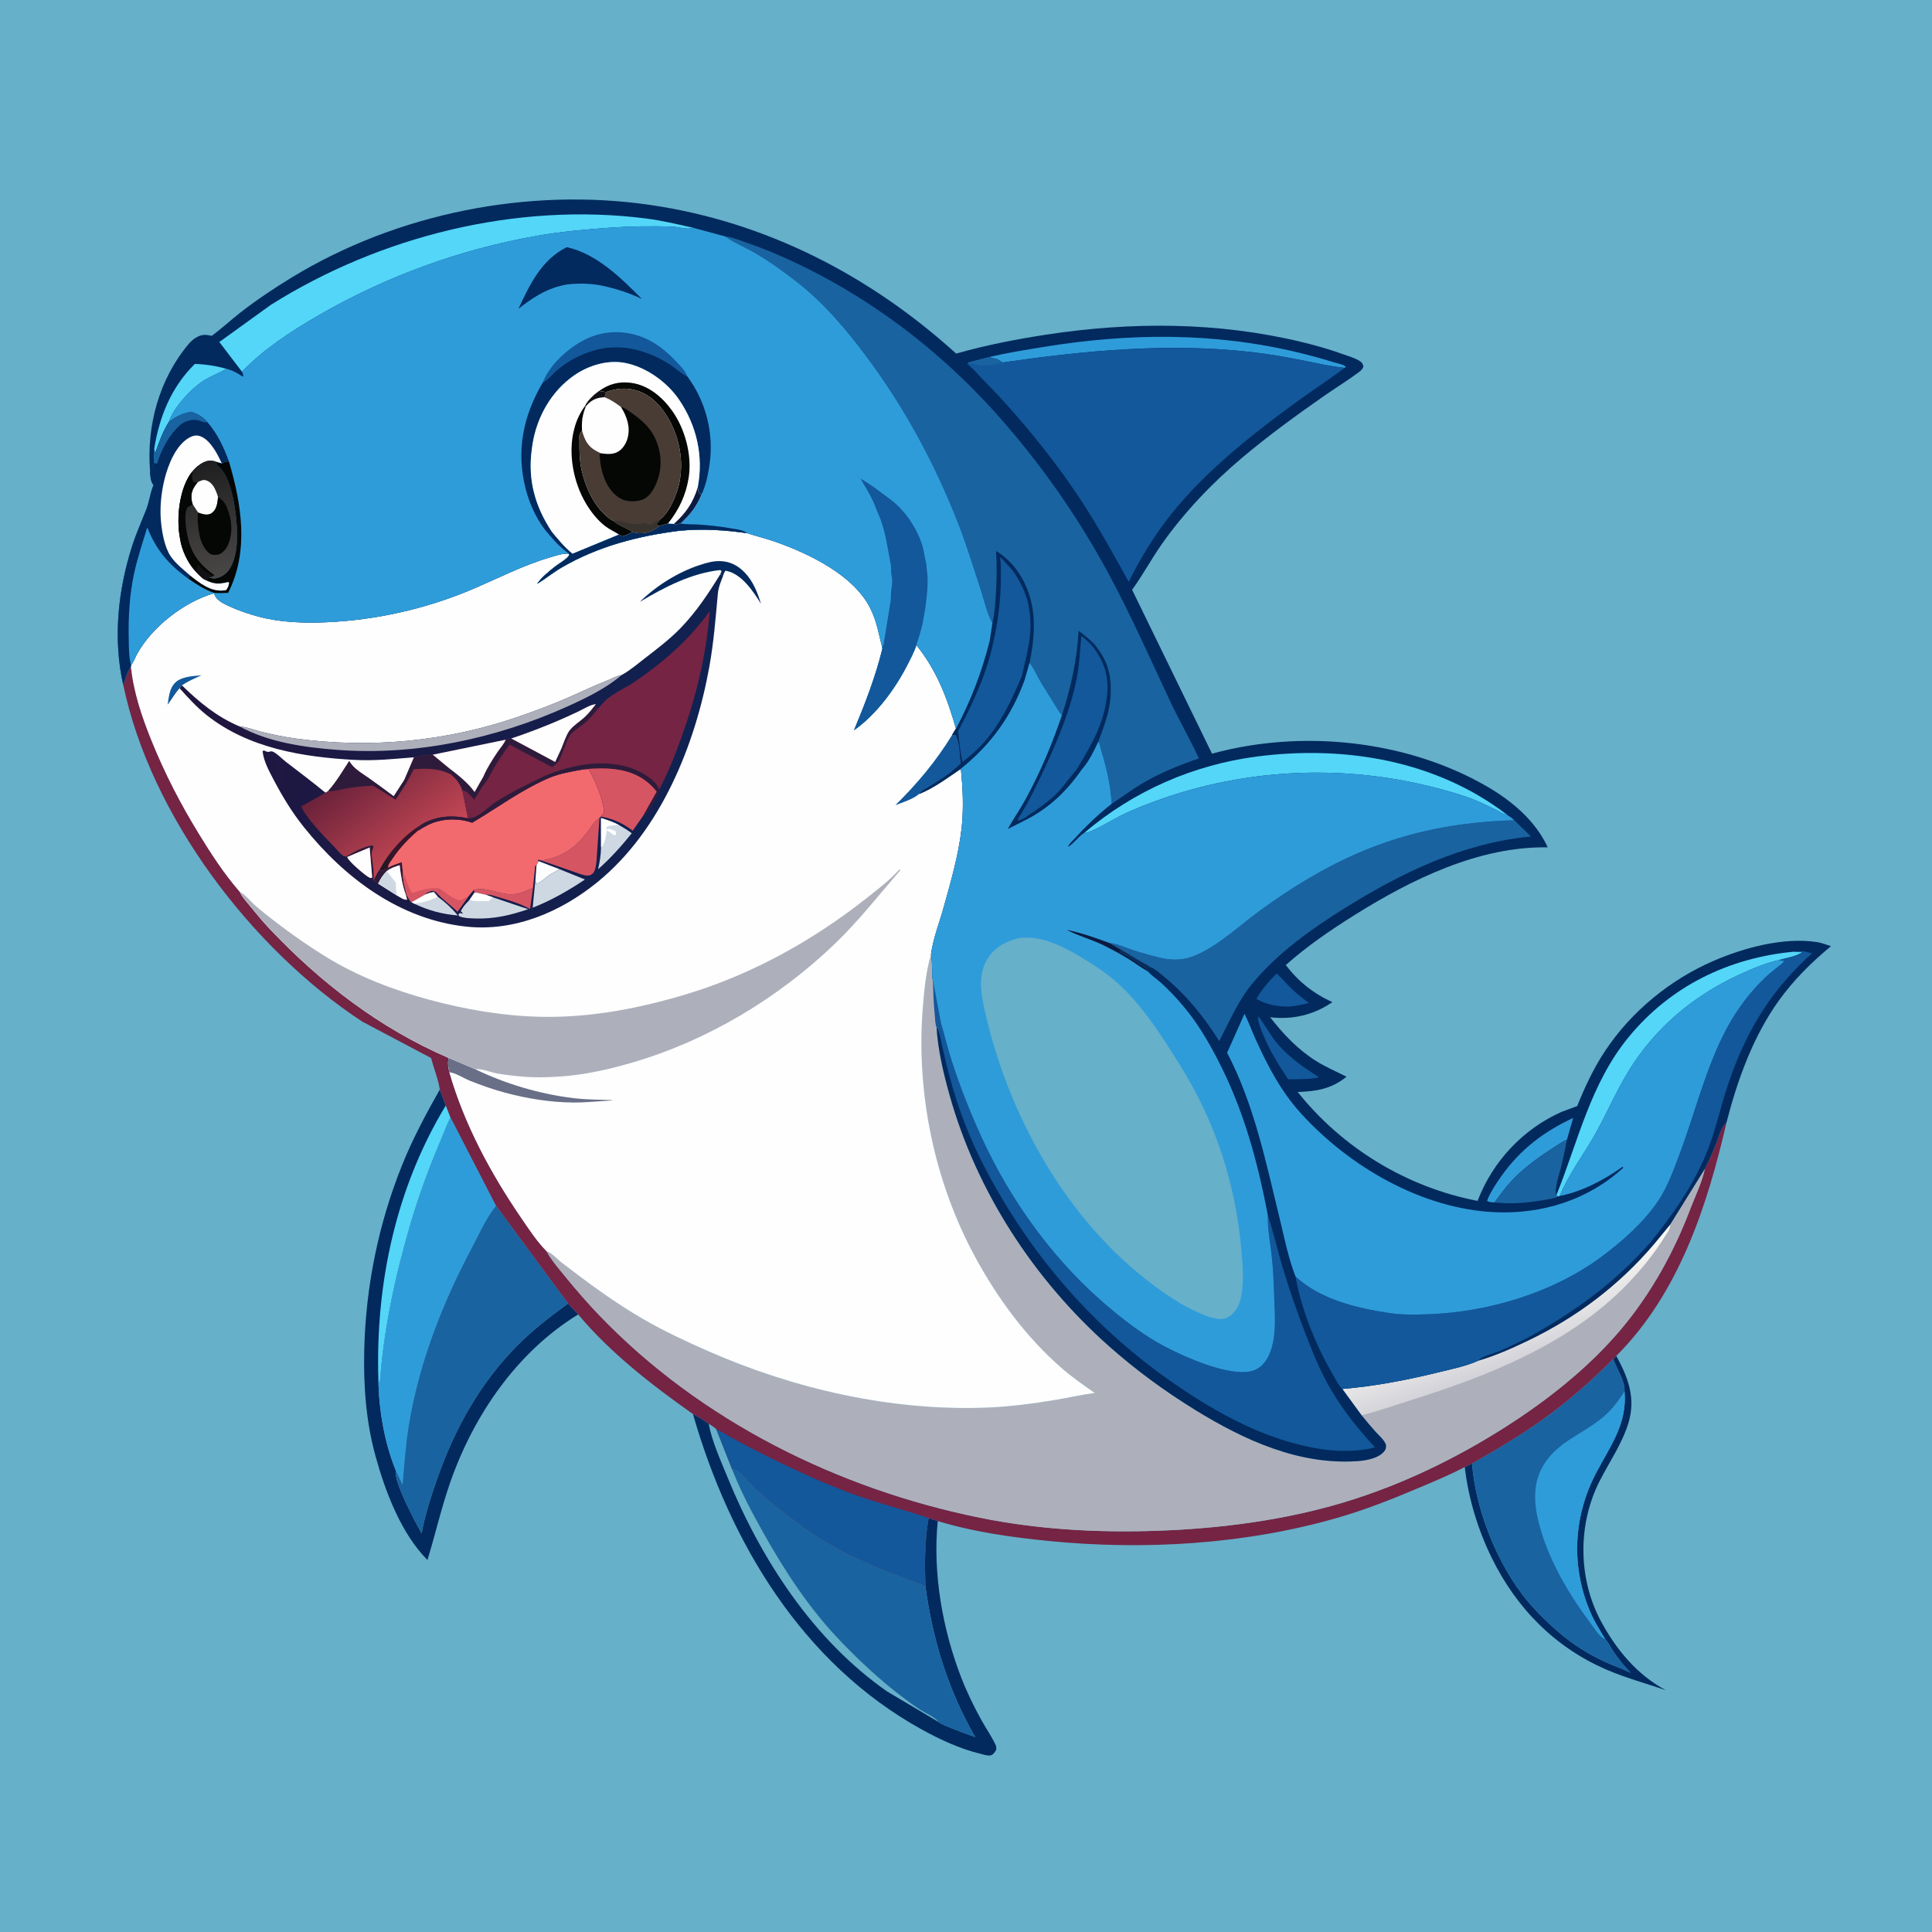
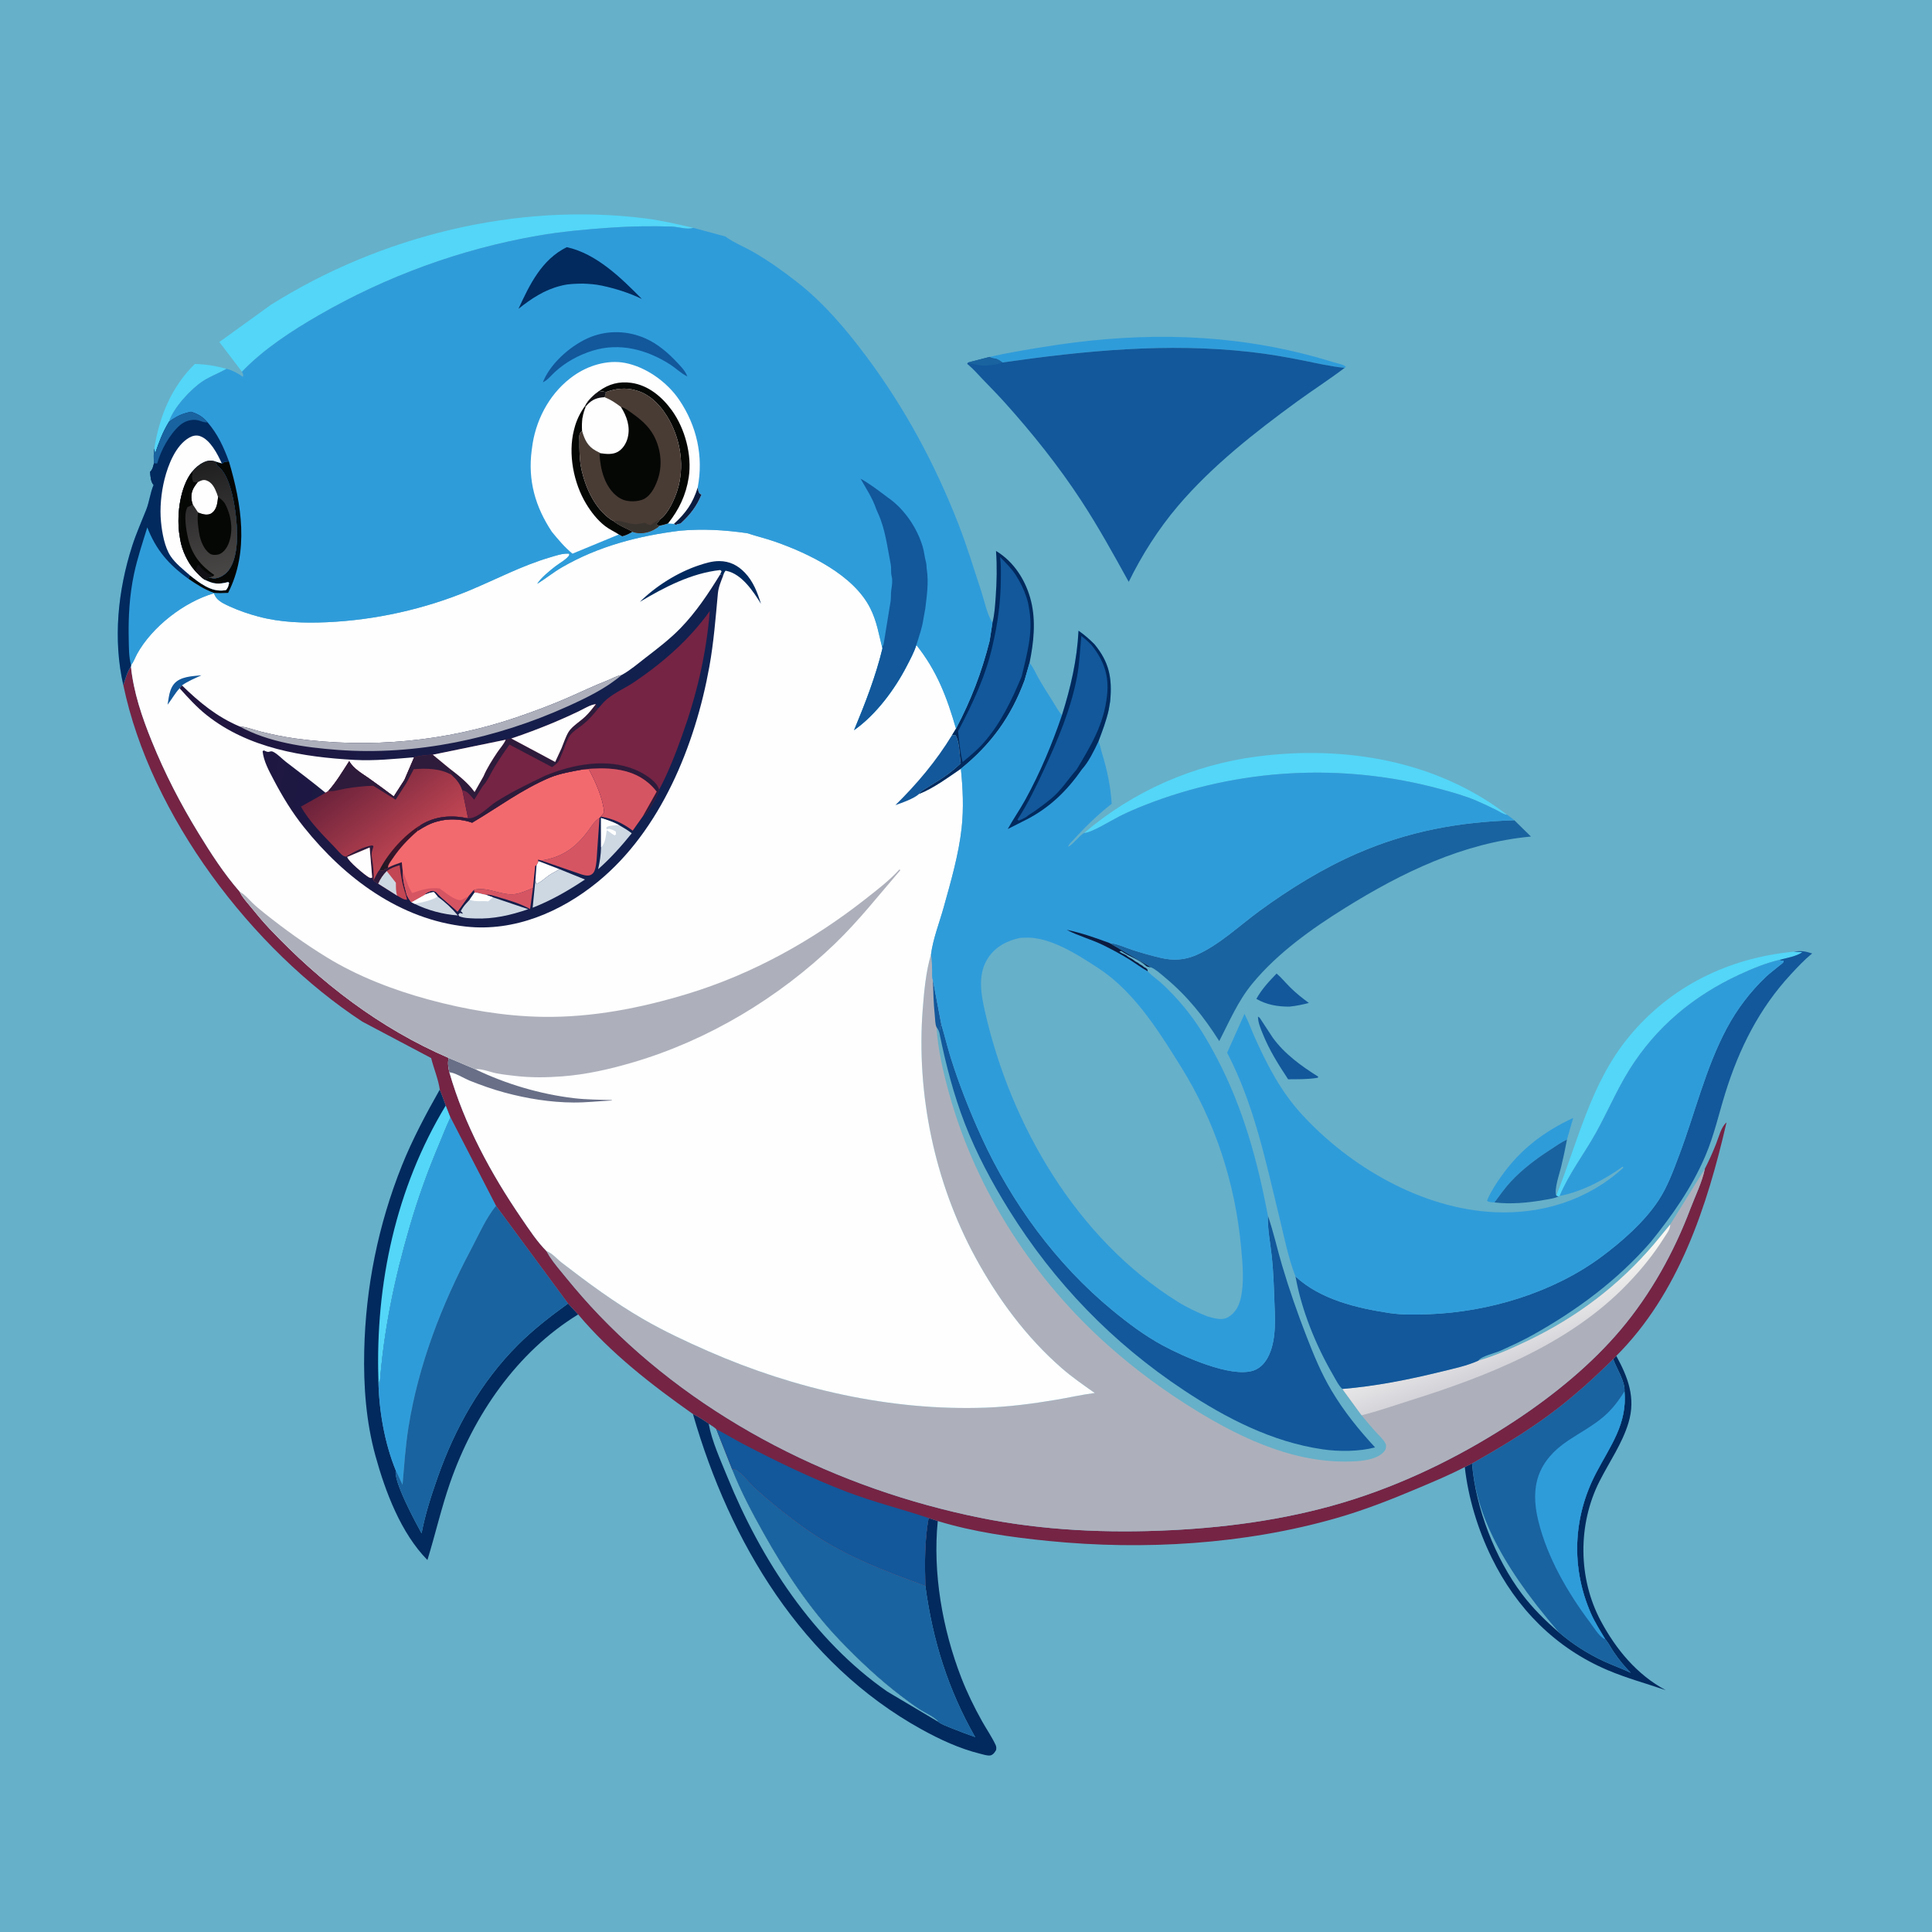
<svg xmlns="http://www.w3.org/2000/svg" version="1.1" style="display: block;" viewBox="0 0 2048 2048" width="1024" height="1024">
  <defs>
    <linearGradient id="Gradient1" gradientUnits="userSpaceOnUse" x1="1609.56" y1="1441.42" x2="1586.62" y2="1379.66">
      <stop class="stop0" offset="0" stop-opacity="1" stop-color="rgb(212,211,217)" />
      <stop class="stop1" offset="1" stop-opacity="1" stop-color="rgb(248,247,243)" />
    </linearGradient>
    <linearGradient id="Gradient2" gradientUnits="userSpaceOnUse" x1="203.956" y1="727.162" x2="731.933" y2="814.421">
      <stop class="stop0" offset="0" stop-opacity="1" stop-color="rgb(33,21,62)" />
      <stop class="stop1" offset="1" stop-opacity="1" stop-color="rgb(16,34,81)" />
    </linearGradient>
    <linearGradient id="Gradient3" gradientUnits="userSpaceOnUse" x1="378.977" y1="811.644" x2="446.019" y2="899.749">
      <stop class="stop0" offset="0" stop-opacity="1" stop-color="rgb(107,34,59)" />
      <stop class="stop1" offset="1" stop-opacity="1" stop-color="rgb(194,70,83)" />
    </linearGradient>
    <linearGradient id="Gradient4" gradientUnits="userSpaceOnUse" x1="401.397" y1="916.947" x2="420.603" y2="907.053">
      <stop class="stop0" offset="0" stop-opacity="1" stop-color="rgb(29,25,35)" />
      <stop class="stop1" offset="1" stop-opacity="1" stop-color="rgb(57,21,43)" />
    </linearGradient>
    <linearGradient id="Gradient5" gradientUnits="userSpaceOnUse" x1="207.887" y1="493.201" x2="238.297" y2="608.279">
      <stop class="stop0" offset="0" stop-opacity="1" stop-color="rgb(32,31,32)" />
      <stop class="stop1" offset="1" stop-opacity="1" stop-color="rgb(73,71,70)" />
    </linearGradient>
  </defs>
  <path transform="translate(0,0)" fill="rgb(102,176,201)" d="M 0 0 L 2048 0 L 2048 2048 L 0 2048 L 0 0 z" />
  <path transform="translate(0,0)" fill="rgb(2,42,94)" d="M 1713.33 1437.3 C 1725.82 1460.1 1734.13 1481.87 1726.31 1508.01 C 1719.66 1530.27 1705.91 1549.71 1695.5 1570.31 C 1672.42 1615.97 1672.75 1673.15 1696.95 1718.35 C 1713.09 1748.48 1735.35 1775.37 1765.74 1791.63 C 1745.34 1784.66 1724.59 1779.03 1704.71 1770.64 C 1648.97 1747.13 1607.49 1705.02 1581.11 1651 C 1566.59 1621.26 1556.46 1588.05 1552.73 1555.14 L 1560.47 1551.37 C 1564.1 1598.46 1584.99 1652.09 1613.41 1689.79 C 1624.73 1704.8 1638.2 1718.08 1652.44 1730.3 C 1667.27 1743.03 1683.23 1753.2 1700.97 1761.36 C 1710.08 1765.56 1719.59 1768.79 1728.6 1773.24 C 1721.6 1766.05 1715.75 1758.89 1710.19 1750.55 C 1707.39 1746.36 1704.96 1741.24 1701.6 1737.55 C 1696.27 1728.65 1690.58 1719.76 1686.41 1710.25 C 1665.12 1661.68 1667.39 1608.16 1692 1561.26 C 1707.22 1532.25 1725.1 1509.39 1722.05 1474.78 C 1722.82 1464.35 1713.53 1450.57 1710.06 1440.69 L 1713.33 1437.3 z" />
  <path transform="translate(0,0)" fill="rgb(2,42,94)" d="M 734.544 1498.93 C 740.459 1501.82 745.823 1505.37 751.211 1509.13 C 753.935 1510.91 757.193 1512.64 759.376 1515.03 L 776.169 1557.57 C 785.451 1581.08 797.159 1603.16 809.5 1625.19 C 832.097 1665.51 858.151 1705.21 890.268 1738.73 C 910.388 1759.72 932.235 1780.31 955.435 1797.9 C 961.825 1802.74 968.268 1807.59 975 1811.95 C 979.607 1814.93 992.766 1821.08 994.723 1825.27 C 998.285 1827.98 1003.38 1829.78 1007.52 1831.48 C 1016.16 1835.03 1024.93 1838.24 1033.72 1841.4 C 1004.88 1790.85 988.643 1738.62 980.898 1681.01 C 980.213 1657.33 980.082 1632.55 984.359 1609.19 L 994.067 1612.37 C 988.552 1667.29 999.116 1727.26 1019.03 1778.5 C 1025.12 1794.17 1032.72 1809.77 1040.94 1824.44 C 1045.61 1832.77 1051.44 1841.18 1055.44 1849.82 C 1056.28 1851.63 1056.16 1853.07 1055.96 1855 C 1054.62 1857.41 1052.76 1860.27 1049.78 1860.83 C 1046.81 1861.38 1041.97 1859.77 1039 1859.03 C 1017.2 1853.62 996.527 1844.05 976.929 1833.22 C 850.242 1763.24 773.631 1634.84 734.544 1498.93 z" />
  <path transform="translate(0,0)" fill="rgb(102,176,201)" d="M 751.211 1509.13 C 753.935 1510.91 757.193 1512.64 759.376 1515.03 L 776.169 1557.57 C 785.451 1581.08 797.159 1603.16 809.5 1625.19 C 832.097 1665.51 858.151 1705.21 890.268 1738.73 C 910.388 1759.72 932.235 1780.31 955.435 1797.9 C 961.825 1802.74 968.268 1807.59 975 1811.95 C 979.607 1814.93 992.766 1821.08 994.723 1825.27 L 940.581 1793.15 C 862.244 1738.73 806.457 1652.66 771.046 1565.6 C 763.852 1547.91 754.639 1527.9 751.211 1509.13 z" />
  <path transform="translate(0,0)" fill="rgb(2,42,94)" d="M 466.185 1154.98 L 472.577 1171.81 L 477.57 1184.54 C 473.342 1193.11 470.005 1202.26 466.259 1211.06 C 454.006 1239.85 443.558 1268.74 434.761 1298.76 C 418.321 1354.89 406.645 1410.09 402.453 1468.5 L 401.116 1462.4 C 401.526 1494.23 407.494 1529.3 419.582 1558.79 C 416.745 1569.98 440.818 1614.38 446.898 1625.43 C 450.681 1605.05 457.102 1585.52 463.959 1566 C 482.29 1513.81 509.555 1465.21 548.829 1425.83 C 565.13 1409.49 583.529 1395.27 602.199 1381.77 L 612.889 1393.36 C 547.774 1433.3 502.007 1500.38 477.207 1571.52 C 467.785 1598.55 461.493 1626.38 453.091 1653.69 C 424.979 1625.15 408.455 1581.24 398.011 1543.31 C 388.037 1507.09 385.264 1469.46 386.091 1432.03 C 387.584 1364.52 400.948 1298.2 426.054 1235.5 C 437.089 1207.94 451.579 1180.79 466.185 1154.98 z" />
  <path transform="translate(0,0)" fill="rgb(83,214,248)" d="M 472.577 1171.81 L 477.57 1184.54 C 473.342 1193.11 470.005 1202.26 466.259 1211.06 C 454.006 1239.85 443.558 1268.74 434.761 1298.76 C 418.321 1354.89 406.645 1410.09 402.453 1468.5 L 401.116 1462.4 C 397.913 1360.99 419.608 1259.18 472.577 1171.81 z" />
  <path transform="translate(0,0)" fill="rgb(47,156,218)" d="M 477.57 1184.54 L 525.821 1278.2 C 515.036 1291.27 507.343 1309.32 499.403 1324.24 C 468.207 1382.87 443.477 1447.13 433.007 1512.91 C 429.788 1533.13 428.475 1553.54 426.723 1573.92 L 419.582 1558.79 C 407.494 1529.3 401.526 1494.23 401.116 1462.4 L 402.453 1468.5 C 406.645 1410.09 418.321 1354.89 434.761 1298.76 C 443.558 1268.74 454.006 1239.85 466.259 1211.06 C 470.005 1202.26 473.342 1193.11 477.57 1184.54 z" />
  <path transform="translate(0,0)" fill="rgb(25,99,160)" d="M 776.169 1557.57 C 778.527 1557.77 779.96 1557.5 781.891 1558.99 C 789.099 1564.58 795.195 1572.8 802.068 1579.03 C 817.964 1593.44 835.089 1606.92 852.51 1619.45 C 892.431 1648.15 935.184 1664.38 980.898 1681.01 C 988.643 1738.62 1004.88 1790.85 1033.72 1841.4 C 1024.93 1838.24 1016.16 1835.03 1007.52 1831.48 C 1003.38 1829.78 998.285 1827.98 994.723 1825.27 C 992.766 1821.08 979.607 1814.93 975 1811.95 C 968.268 1807.59 961.825 1802.74 955.435 1797.9 C 932.235 1780.31 910.388 1759.72 890.268 1738.73 C 858.151 1705.21 832.097 1665.51 809.5 1625.19 C 797.159 1603.16 785.451 1581.08 776.169 1557.57 z" />
  <path transform="translate(0,0)" fill="rgb(25,99,160)" d="M 525.821 1278.2 L 602.199 1381.77 C 583.529 1395.27 565.13 1409.49 548.829 1425.83 C 509.555 1465.21 482.29 1513.81 463.959 1566 C 457.102 1585.52 450.681 1605.05 446.898 1625.43 C 440.818 1614.38 416.745 1569.98 419.582 1558.79 L 426.723 1573.92 C 428.475 1553.54 429.788 1533.13 433.007 1512.91 C 443.477 1447.13 468.207 1382.87 499.403 1324.24 C 507.343 1309.32 515.036 1291.27 525.821 1278.2 z" />
-   <path transform="translate(0,0)" fill="rgb(25,99,160)" d="M 1710.06 1440.69 C 1713.53 1450.57 1722.82 1464.35 1722.05 1474.78 C 1725.1 1509.39 1707.22 1532.25 1692 1561.26 C 1667.39 1608.16 1665.12 1661.68 1686.41 1710.25 C 1690.58 1719.76 1696.27 1728.65 1701.6 1737.55 C 1704.96 1741.24 1707.39 1746.36 1710.19 1750.55 C 1715.75 1758.89 1721.6 1766.05 1728.6 1773.24 C 1719.59 1768.79 1710.08 1765.56 1700.97 1761.36 C 1683.23 1753.2 1667.27 1743.03 1652.44 1730.3 C 1638.2 1718.08 1624.73 1704.8 1613.41 1689.79 C 1584.99 1652.09 1564.1 1598.46 1560.47 1551.37 C 1589.35 1535.01 1617.98 1517.88 1644.6 1498 C 1667.95 1480.54 1689.31 1461.14 1710.06 1440.69 z" />
+   <path transform="translate(0,0)" fill="rgb(25,99,160)" d="M 1710.06 1440.69 C 1713.53 1450.57 1722.82 1464.35 1722.05 1474.78 C 1725.1 1509.39 1707.22 1532.25 1692 1561.26 C 1667.39 1608.16 1665.12 1661.68 1686.41 1710.25 C 1690.58 1719.76 1696.27 1728.65 1701.6 1737.55 C 1704.96 1741.24 1707.39 1746.36 1710.19 1750.55 C 1715.75 1758.89 1721.6 1766.05 1728.6 1773.24 C 1719.59 1768.79 1710.08 1765.56 1700.97 1761.36 C 1683.23 1753.2 1667.27 1743.03 1652.44 1730.3 C 1584.99 1652.09 1564.1 1598.46 1560.47 1551.37 C 1589.35 1535.01 1617.98 1517.88 1644.6 1498 C 1667.95 1480.54 1689.31 1461.14 1710.06 1440.69 z" />
  <path transform="translate(0,0)" fill="rgb(47,156,218)" d="M 1701.6 1737.55 C 1700.38 1737.15 1699.97 1737.1 1698.81 1736.21 C 1693.88 1732.45 1689.24 1724.88 1685.55 1719.94 C 1661.73 1688.11 1640.26 1651.24 1630.7 1612.31 C 1621.64 1575.46 1630.18 1548.53 1662.39 1526.99 C 1674.84 1518.66 1688.1 1511.74 1699.57 1502.01 C 1708.6 1494.35 1715.9 1484.86 1722.05 1474.78 C 1725.1 1509.39 1707.22 1532.25 1692 1561.26 C 1667.39 1608.16 1665.12 1661.68 1686.41 1710.25 C 1690.58 1719.76 1696.27 1728.65 1701.6 1737.55 z" />
  <path transform="translate(0,0)" fill="rgb(117,36,68)" d="M 138.782 706.249 C 141.538 733.822 150.559 760.213 160.927 785.785 C 174.714 819.786 191.326 852.024 210.5 883.295 C 223.937 905.21 237.216 925.838 254.154 945.312 C 256.798 951.161 261.284 955.758 265.299 960.687 C 271.907 968.8 278.527 976.815 285.719 984.419 C 340.016 1041.83 402.64 1089.96 475.571 1121.43 C 474.443 1127.04 475.107 1131.4 476.413 1136.9 C 492.36 1192.3 520.43 1244.14 552.868 1291.56 C 560.972 1303.4 569.157 1315.95 579.266 1326.18 L 582.354 1331.52 C 587.505 1339.41 593.898 1346.78 599.858 1354.07 C 611.322 1368.11 623.006 1381.53 635.565 1394.61 C 742.581 1506.02 888.35 1578.38 1039 1608.91 C 1105.48 1622.38 1173.91 1625.39 1241.5 1622.05 C 1306.8 1618.83 1373.25 1609.2 1435.59 1589.1 C 1496.33 1569.52 1554.55 1540.19 1607.67 1504.93 C 1647.75 1478.32 1687.2 1446.09 1718.25 1409.21 C 1749.94 1371.57 1774.41 1327.51 1791.79 1281.54 C 1796.9 1268.01 1804.42 1252.97 1807.23 1238.94 C 1811.63 1230.37 1815.51 1221.62 1819.08 1212.67 C 1821.84 1205.77 1824.47 1194.42 1830.18 1189.82 C 1809.64 1278.78 1779.63 1371.08 1713.33 1437.3 L 1710.06 1440.69 C 1689.31 1461.14 1667.95 1480.54 1644.6 1498 C 1617.98 1517.88 1589.35 1535.01 1560.47 1551.37 L 1552.73 1555.14 C 1536.52 1563.56 1519.25 1570.76 1502.41 1577.87 C 1474.27 1589.77 1446.14 1600.79 1416.74 1609.23 C 1319.23 1637.23 1212.27 1643.5 1111.55 1633.49 C 1071.94 1629.55 1032.24 1624.02 994.067 1612.37 L 984.359 1609.19 C 980.082 1632.55 980.213 1657.33 980.898 1681.01 C 935.184 1664.38 892.431 1648.15 852.51 1619.45 C 835.089 1606.92 817.964 1593.44 802.068 1579.03 C 795.195 1572.8 789.099 1564.58 781.891 1558.99 C 779.96 1557.5 778.527 1557.77 776.169 1557.57 L 759.376 1515.03 C 757.193 1512.64 753.935 1510.91 751.211 1509.13 C 745.823 1505.37 740.459 1501.82 734.544 1498.93 C 691.041 1468.24 647.269 1434.41 612.889 1393.36 L 602.199 1381.77 L 525.821 1278.2 L 477.57 1184.54 L 472.577 1171.81 L 466.185 1154.98 C 464.71 1144.22 459.697 1132.33 457.038 1121.58 L 384.09 1082.99 C 266.666 1005.99 159.651 864.887 130.733 726.304 C 132.841 719.349 134.781 712.401 138.782 706.249 z" />
  <path transform="translate(0,0)" fill="rgb(18,88,155)" d="M 759.376 1515.03 C 769.064 1520.04 778.327 1525.75 787.998 1530.8 C 823.383 1549.26 859.647 1566.85 896.938 1581.14 C 925.793 1592.19 955.202 1599.42 984.359 1609.19 C 980.082 1632.55 980.213 1657.33 980.898 1681.01 C 935.184 1664.38 892.431 1648.15 852.51 1619.45 C 835.089 1606.92 817.964 1593.44 802.068 1579.03 C 795.195 1572.8 789.099 1564.58 781.891 1558.99 C 779.96 1557.5 778.527 1557.77 776.169 1557.57 L 759.376 1515.03 z" />
  <path transform="translate(0,0)" fill="rgb(173,176,187)" d="M 986.904 1011.7 C 987.905 1017.45 988.03 1023.08 988.126 1028.9 C 988.177 1031.97 987.711 1036.08 988.903 1038.86 L 997.849 1085.98 C 996.188 1089.39 996.177 1092.34 996.051 1096.08 C 995.315 1092.97 994.712 1091.42 992.754 1088.9 C 994.192 1112.68 999.958 1137.07 1006.33 1159.97 C 1034.9 1262.66 1096.06 1356.52 1175.69 1427.12 C 1204.34 1452.52 1234.64 1474.73 1267.25 1494.79 C 1318.71 1526.46 1376.7 1553.08 1438.49 1548.9 C 1447.94 1548.27 1461.07 1546.11 1467.34 1538.5 C 1469.31 1536.1 1469.25 1534.44 1469.24 1531.5 C 1467.11 1526.02 1462.04 1522 1458.16 1517.69 C 1453.05 1512.02 1448.17 1506.16 1443.34 1500.26 L 1422.95 1472.36 C 1458.5 1469.39 1492.87 1462.57 1527.5 1454.07 C 1540.57 1450.86 1554.79 1447.93 1567.08 1442.38 C 1584.96 1437.21 1602.82 1429.28 1619.54 1421.25 C 1671.41 1396.34 1715.68 1362.91 1753.03 1319.23 L 1770.51 1298.01 L 1807.23 1238.94 C 1804.42 1252.97 1796.9 1268.01 1791.79 1281.54 C 1774.41 1327.51 1749.94 1371.57 1718.25 1409.21 C 1687.2 1446.09 1647.75 1478.32 1607.67 1504.93 C 1554.55 1540.19 1496.33 1569.52 1435.59 1589.1 C 1373.25 1609.2 1306.8 1618.83 1241.5 1622.05 C 1173.91 1625.39 1105.48 1622.38 1039 1608.91 C 888.35 1578.38 742.581 1506.02 635.565 1394.61 C 623.006 1381.53 611.322 1368.11 599.858 1354.07 C 593.898 1346.78 587.505 1339.41 582.354 1331.52 L 579.266 1326.18 C 585.606 1328.57 590.197 1334.42 595.525 1338.53 C 623.167 1359.84 651.585 1380.83 681.826 1398.31 C 703.993 1411.13 727.335 1422.04 750.773 1432.32 C 842.269 1472.44 944.236 1495.76 1044.46 1492.18 C 1069.48 1491.29 1095.23 1487.93 1119.89 1483.76 C 1133.45 1481.47 1146.82 1478.38 1160.48 1476.62 C 1148.53 1468.24 1136.5 1459.91 1125.49 1450.32 C 1087.78 1417.47 1057.76 1376.66 1033.94 1332.85 C 990.86 1253.64 971.209 1159.77 978.11 1069.92 C 979.557 1051.09 981.526 1029.79 986.904 1011.7 z" />
  <path transform="translate(0,0)" fill="rgb(18,88,155)" d="M 988.903 1038.86 L 997.849 1085.98 C 996.188 1089.39 996.177 1092.34 996.051 1096.08 C 995.315 1092.97 994.712 1091.42 992.754 1088.9 C 991.265 1085.73 991.286 1079.89 990.915 1076.35 C 989.611 1063.89 989.294 1051.38 988.903 1038.86 z" />
  <path transform="translate(0,0)" fill="url(#Gradient1)" d="M 1770.51 1298.01 C 1770.62 1303.19 1766.67 1307.77 1764.02 1312 C 1752.75 1329.97 1739.86 1345.72 1725.17 1361.01 C 1663.98 1424.69 1576.94 1458.78 1494.29 1484.68 C 1477.42 1489.96 1460.5 1496.02 1443.34 1500.26 L 1422.95 1472.36 C 1458.5 1469.39 1492.87 1462.57 1527.5 1454.07 C 1540.57 1450.86 1554.79 1447.93 1567.08 1442.38 C 1584.96 1437.21 1602.82 1429.28 1619.54 1421.25 C 1671.41 1396.34 1715.68 1362.91 1753.03 1319.23 L 1770.51 1298.01 z" />
  <path transform="translate(0,0)" fill="rgb(254,254,254)" d="M 720.841 562.54 C 745.149 560.401 767.899 561.746 792.031 565.188 C 801.954 568.464 812.13 570.84 822.006 574.327 C 857.487 586.854 904.688 609.395 922.459 644.609 C 929.611 658.781 931.552 672.502 935.431 687.492 C 928.236 717.213 917.084 745.774 905.387 773.964 C 928.58 757.643 948.426 730.792 961.236 705.941 C 964.95 698.736 968.926 691.473 971.361 683.722 C 993.111 710.918 1003.93 739.429 1013.38 772.41 L 1009.16 779.279 L 1012.86 779.227 C 1017.22 786.181 1017.14 800.811 1018.41 809.256 C 1012.67 814.633 1006.9 819.345 1000.42 823.791 C 994.811 827.638 988.907 831.12 983.145 834.732 C 979.682 836.903 976.579 838.21 974.2 841.649 C 989.664 835.566 1004.82 824.207 1018.57 814.905 C 1020.69 835.959 1021.67 856.766 1019.36 877.862 C 1016.29 905.891 1007.85 934.841 1000.29 962 C 995.864 977.895 988.995 995.392 986.904 1011.7 C 981.526 1029.79 979.557 1051.09 978.11 1069.92 C 971.209 1159.77 990.86 1253.64 1033.94 1332.85 C 1057.76 1376.66 1087.78 1417.47 1125.49 1450.32 C 1136.5 1459.91 1148.53 1468.24 1160.48 1476.62 C 1146.82 1478.38 1133.45 1481.47 1119.89 1483.76 C 1095.23 1487.93 1069.48 1491.29 1044.46 1492.18 C 944.236 1495.76 842.269 1472.44 750.773 1432.32 C 727.335 1422.04 703.993 1411.13 681.826 1398.31 C 651.585 1380.83 623.167 1359.84 595.525 1338.53 C 590.197 1334.42 585.606 1328.57 579.266 1326.18 C 569.157 1315.95 560.972 1303.4 552.868 1291.56 C 520.43 1244.14 492.36 1192.3 476.413 1136.9 C 475.107 1131.4 474.443 1127.04 475.571 1121.43 C 402.64 1089.96 340.016 1041.83 285.719 984.419 C 278.527 976.815 271.907 968.8 265.299 960.687 C 261.284 955.758 256.798 951.161 254.154 945.312 C 237.216 925.838 223.937 905.21 210.5 883.295 C 191.326 852.024 174.714 819.786 160.927 785.785 C 150.559 760.213 141.538 733.822 138.782 706.249 L 138.913 704.916 C 141.695 701.856 143.313 696.813 145.359 693.112 C 161.194 664.461 195.219 638.027 226.699 628.943 C 227.596 630.919 228.554 632.926 230.029 634.544 C 233.502 638.356 238.97 640.809 243.61 642.916 C 253.552 647.43 263.582 650.841 274.113 653.646 C 297.382 659.844 322.301 660.64 346.247 659.588 C 397.78 657.326 449.882 645.741 497.5 625.941 C 525.873 614.143 553.367 599.531 582.95 590.853 C 589.481 588.937 596.205 586.474 603.081 586.9 L 603.54 588.043 C 602.235 591.911 592.726 597.276 589.257 599.953 C 583.228 604.606 573.366 612.433 569.5 618.887 C 578.429 613.335 586.51 606.694 595.682 601.384 C 634.456 578.937 676.728 568.059 720.841 562.54 z" />
  <path transform="translate(0,0)" fill="rgb(18,88,155)" d="M 177.623 747.014 L 178.848 739.5 C 179.662 734.445 181.054 729.255 184.332 725.178 C 190.935 716.965 203.914 716.813 213.524 715.814 C 206.307 719.188 199.444 721.931 192.88 726.54 L 190.417 729.6 C 185.498 734.876 182.05 741.319 177.623 747.014 z" />
  <path transform="translate(0,0)" fill="rgb(2,42,94)" d="M 678.266 638.011 C 695.383 621.188 718.211 606.751 741.047 599.199 C 748.062 596.879 755.094 594.734 762.54 594.787 C 773.465 594.864 782.045 599.192 789.612 607.081 C 798.484 616.329 802.887 628.039 806.665 640.029 C 798.543 627.009 786.457 608.556 770.195 605.18 L 769 605.025 C 767.835 606.689 767.188 607.815 766.76 609.807 L 763.359 609.006 L 764.928 605.5 L 763.5 604.274 C 733.268 607.411 704.051 622.55 678.266 638.011 z" />
  <path transform="translate(0,0)" fill="rgb(18,88,155)" d="M 949.173 853.445 C 972.071 830.924 992.4 806.76 1009.16 779.279 L 1012.86 779.227 C 1017.22 786.181 1017.14 800.811 1018.41 809.256 C 1012.67 814.633 1006.9 819.345 1000.42 823.791 C 994.811 827.638 988.907 831.12 983.145 834.732 C 979.682 836.903 976.579 838.21 974.2 841.649 C 969.002 846.532 955.952 851.117 949.173 853.445 z" />
  <path transform="translate(0,0)" fill="rgb(104,111,135)" d="M 475.571 1121.43 L 503.806 1133.45 C 536.395 1149.16 572.565 1159.85 608.492 1164.13 C 621.683 1165.7 635.224 1165.66 648.5 1166.13 L 648.5 1166.55 C 635.041 1167.26 621.48 1168.79 608 1168.71 C 583.738 1168.58 559.102 1164.61 535.696 1158.37 C 522.729 1154.91 509.922 1150.34 497.464 1145.37 C 492.994 1143.58 480.223 1136 476.413 1136.9 C 475.107 1131.4 474.443 1127.04 475.571 1121.43 z" />
  <path transform="translate(0,0)" fill="rgb(173,176,187)" d="M 254.154 945.312 C 259.349 948.082 262.995 952.547 267.139 956.628 C 271.364 960.789 275.898 964.507 280.533 968.197 C 301.782 985.114 323.266 1000.6 346.452 1014.82 C 379.405 1035.03 417.241 1049.52 454.386 1059.59 C 493.597 1070.22 534.796 1077.28 575.5 1077.9 C 627.532 1078.69 679.614 1068.52 729.205 1053.39 C 797.561 1032.55 861.548 996.979 917.574 952.886 C 930.036 943.079 942.801 933.363 953.5 921.598 L 954.342 922.5 C 931.653 948.759 910.406 975.967 885.335 1000.12 C 825.469 1057.78 750.741 1102.69 671 1126.15 C 646.45 1133.38 621.345 1139.1 595.766 1141.01 C 579.503 1142.23 563.236 1142.46 547.008 1140.62 C 540.224 1139.85 533.206 1139.09 526.5 1137.83 C 519.902 1136.59 510.309 1132.52 503.806 1133.45 L 475.571 1121.43 C 402.64 1089.96 340.016 1041.83 285.719 984.419 C 278.527 976.815 271.907 968.8 265.299 960.687 C 261.284 955.758 256.798 951.161 254.154 945.312 z" />
  <path transform="translate(0,0)" fill="url(#Gradient2)" d="M 763.359 609.006 L 766.76 609.807 C 764.369 616.098 761.615 622.253 760.99 629 C 758.571 655.121 756.58 681.031 751.906 706.889 C 736.933 789.718 700.522 880.198 633.647 934.811 C 594.563 966.729 545.313 987.754 494.152 982.244 C 423.745 974.66 365.397 930.793 322.232 876.922 C 309.654 861.223 299.379 844.329 290.053 826.516 C 285.182 817.212 279.394 806.82 278.359 796.21 L 279.736 795.5 C 280.991 795.988 282.18 796.7 283.5 796.963 C 285.813 797.425 286.828 795.635 289.478 796.907 C 294.353 799.246 298.719 804.243 303.054 807.562 C 317.207 818.401 331.294 829.022 345.068 840.364 L 347.819 838.71 C 356.517 829.088 363.081 817.766 370.159 806.929 C 375.006 815.129 383.396 819.625 391 824.992 C 399.902 831.276 408.685 837.721 417.403 844.258 L 428.686 826.791 L 438.99 802.768 C 417.821 804.445 397.064 806.689 375.781 805.526 C 320.897 802.527 263.347 793.228 218.972 757.967 C 208.405 749.571 199.399 739.611 190.417 729.6 L 192.88 726.54 C 211.227 744.429 229.956 759.907 253.835 769.997 C 261.873 770.671 268.522 773.535 276.226 775.486 C 288.442 778.579 300.83 781.131 313.315 782.843 C 392.161 793.653 472.796 786.044 548.104 760.229 C 566.967 753.763 585.727 746.756 603.972 738.704 C 617.308 732.819 630.216 726.665 643.8 721.338 C 648.659 719.432 652.522 716.989 657.755 715.803 L 658.969 715.542 C 667.927 710.636 676.216 703.473 684.306 697.229 C 696.847 687.551 710.086 677.485 721.131 666.122 C 737.823 648.95 750.859 629.313 763.359 609.006 z" />
  <path transform="translate(0,0)" fill="rgb(254,254,254)" d="M 570.884 912.827 L 593.189 921.408 C 589.53 923.595 585.646 925.418 582.098 927.767 C 578.37 930.236 572.52 936.105 568.403 936.774 L 567.542 932.954 L 568.724 917.144 L 570.884 912.827 z" />
  <path transform="translate(0,0)" fill="rgb(214,85,99)" d="M 502.249 943.36 C 515.983 939.288 531.261 949.522 545.5 947.81 C 552.057 947.021 558.889 943.876 564.951 941.303 L 561.927 963.616 C 551.448 957.776 539.938 954.398 528.5 951.101 C 524.106 949.834 519.42 947.907 514.775 948.486 C 510.743 947.934 507.287 946.367 503.069 946.17 L 502.249 943.36 z" />
  <path transform="translate(0,0)" fill="rgb(205,216,227)" d="M 450.001 948.498 C 453.256 947.337 456.577 945.765 460.045 945.758 L 463.977 950.479 C 472.248 956.522 478.756 962.603 485.338 970.407 C 469.742 969.314 453.399 964.965 439.359 958.015 L 436.04 956.3 L 450.001 948.498 z" />
  <path transform="translate(0,0)" fill="rgb(254,254,254)" d="M 450.001 948.498 C 453.256 947.337 456.577 945.765 460.045 945.758 L 463.977 950.479 C 456.713 954.604 447.573 956.729 439.359 958.015 L 436.04 956.3 L 450.001 948.498 z" />
  <path transform="translate(0,0)" fill="rgb(205,216,227)" d="M 637.117 867.112 C 643.704 869.236 649.995 871.299 656.12 874.559 C 660.747 877.329 665.448 879.97 669.693 883.31 C 658.843 896.744 647.011 910.035 634.008 921.425 C 635.819 913.639 636.956 906.226 637.143 898.214 L 637.117 867.112 z" />
  <path transform="translate(0,0)" fill="rgb(254,254,254)" d="M 637.117 867.112 C 643.704 869.236 649.995 871.299 656.12 874.559 C 652.115 875.118 645.858 874.645 642.75 877 L 643.005 878.995 L 645.776 878.5 C 648.42 879.256 650.485 879.959 652.818 881.5 L 653.006 884.5 L 651.5 885.609 C 649.404 884.47 647.887 883.244 646 881.851 L 643.251 880.073 C 642.181 885.791 641.728 894.358 637.143 898.214 L 637.117 867.112 z" />
  <path transform="translate(0,0)" fill="rgb(205,216,227)" d="M 593.189 921.408 L 620.108 932.309 C 602.188 944.23 584.755 954.293 564.642 962.217 L 567.542 932.954 L 568.403 936.774 C 572.52 936.105 578.37 930.236 582.098 927.767 C 585.646 925.418 589.53 923.595 593.189 921.408 z" />
  <path transform="translate(0,0)" fill="rgb(205,216,227)" d="M 503.069 946.17 C 507.287 946.367 510.743 947.934 514.775 948.486 L 522.456 951.159 L 559.907 963.79 C 541.434 970.144 523.191 974.379 503.494 973.63 C 497.843 973.416 492.158 973.347 486.824 971.293 L 485.847 969.5 L 487.5 967.754 L 490.766 968.637 C 489.971 967.192 489.636 966.858 488.398 965.877 C 490.062 962.799 491.791 960.315 494.134 957.715 L 497.832 953.739 L 503.069 946.17 z" />
  <path transform="translate(0,0)" fill="rgb(254,254,254)" d="M 503.069 946.17 C 507.287 946.367 510.743 947.934 514.775 948.486 L 522.456 951.159 C 520.851 952.703 519.376 954.179 517.538 955.452 C 511.203 954.761 503.667 956.261 497.832 953.739 L 503.069 946.17 z" />
  <path transform="translate(0,0)" fill="rgb(214,85,99)" d="M 573.711 912.153 C 596.056 908.859 610.409 898.435 623.726 880.398 C 627.292 875.567 630.198 870.285 635.461 867.105 C 634.623 879.044 633.896 890.994 632.989 902.928 C 632.518 909.117 632.531 916.418 630.504 922.298 C 629.916 924.002 628.98 925.58 627.5 926.671 C 624.155 929.137 620.009 927.977 616.357 926.912 L 573.711 912.153 z" />
  <path transform="translate(0,0)" fill="rgb(173,176,187)" d="M 253.835 769.997 C 261.873 770.671 268.522 773.535 276.226 775.486 C 288.442 778.579 300.83 781.131 313.315 782.843 C 392.161 793.653 472.796 786.044 548.104 760.229 C 566.967 753.763 585.727 746.756 603.972 738.704 C 617.308 732.819 630.216 726.665 643.8 721.338 C 648.659 719.432 652.522 716.989 657.755 715.803 L 658.969 715.542 C 642.346 729.814 621.003 740.075 601.146 749.026 C 525.886 782.953 440.565 801.157 357.833 794.921 C 323.129 792.305 284.819 787.022 253.835 769.997 z" />
  <path transform="translate(0,0)" fill="url(#Gradient3)" d="M 438.99 802.768 C 445.452 800.798 452.09 800.401 458.79 800.008 L 476.108 814.312 C 476.213 817.748 476.957 818.811 478.891 821.48 C 484.483 826.66 487.536 830.468 490.102 837.637 L 496.2 867.49 C 478.687 863.789 461.69 864.943 446.165 874.4 C 444.768 876.197 444.462 877.268 442.25 878.005 L 442.996 880.622 C 432.448 889.781 423.89 898.731 416.11 910.328 C 414.467 912.776 411.961 915.746 411.39 918.672 L 411.313 919.768 C 416.056 917.266 420.811 915.622 425.873 913.942 L 426.912 923.349 C 427.037 928.454 427.327 932.991 428.5 937.995 L 431.189 948.673 L 430.287 948.653 L 431.558 953.732 C 427.961 954.103 424.194 951.119 420.997 949.416 L 400.914 936.711 C 397.323 934.463 395.815 934.334 394.523 930.187 L 393.078 930.762 L 391 929.984 C 386.775 927.582 368.901 912.802 368.091 908.398 L 366.609 908.084 L 364.677 907.583 C 361.809 906.436 357.059 900.484 354.901 898.26 C 342.695 885.68 327.383 870.27 319.038 855.031 L 345.068 840.364 L 347.819 838.71 C 356.517 829.088 363.081 817.766 370.159 806.929 C 375.006 815.129 383.396 819.625 391 824.992 C 399.902 831.276 408.685 837.721 417.403 844.258 L 428.686 826.791 L 438.99 802.768 z" />
  <path transform="translate(0,0)" fill="url(#Gradient4)" d="M 402.314 922.154 C 411.678 903.904 428.525 885.029 446.165 874.4 C 444.768 876.197 444.462 877.268 442.25 878.005 L 442.996 880.622 C 432.448 889.781 423.89 898.731 416.11 910.328 C 414.467 912.776 411.961 915.746 411.39 918.672 L 411.313 919.768 L 410 921.49 L 408.006 921.25 L 407 922.51 C 404.979 922.885 404.173 923.087 402.314 922.154 z" />
  <path transform="translate(0,0)" fill="rgb(46,27,59)" d="M 366.609 908.084 C 375.497 903.006 384.264 897.833 394.5 896.131 L 395.924 897 L 394.745 901.012 C 393.568 904.379 393.866 906.418 394.383 909.876 C 395.554 917.725 396.468 925.144 396.106 933.096 C 397.889 929.61 399.731 925.076 402.314 922.154 C 404.173 923.087 404.979 922.885 407 922.51 L 408.006 921.25 L 410 921.49 L 411.313 919.768 C 416.056 917.266 420.811 915.622 425.873 913.942 L 426.912 923.349 C 427.037 928.454 427.327 932.991 428.5 937.995 L 431.189 948.673 L 430.287 948.653 C 426.469 938.064 424.941 928.358 423.653 917.154 C 418.557 918.736 414.287 920.068 409.981 923.395 C 405.984 927.61 403.302 931.409 400.914 936.711 C 397.323 934.463 395.815 934.334 394.523 930.187 L 391.851 898.37 L 368.091 908.398 L 366.609 908.084 z" />
  <path transform="translate(0,0)" fill="rgb(254,254,254)" d="M 391.851 898.37 L 394.523 930.187 L 393.078 930.762 L 391 929.984 C 386.775 927.582 368.901 912.802 368.091 908.398 L 391.851 898.37 z" />
-   <path transform="translate(0,0)" fill="rgb(254,254,254)" d="M 409.981 923.395 C 414.287 920.068 418.557 918.736 423.653 917.154 C 424.941 928.358 426.469 938.064 430.287 948.653 L 431.558 953.732 C 427.961 954.103 424.194 951.119 420.997 949.416 L 400.914 936.711 C 403.302 931.409 405.984 927.61 409.981 923.395 z" />
  <path transform="translate(0,0)" fill="rgb(205,216,227)" d="M 409.981 923.395 L 419.628 935.727 C 419.751 940.264 419.453 945.108 420.997 949.416 L 400.914 936.711 C 403.302 931.409 405.984 927.61 409.981 923.395 z" />
  <path transform="translate(0,0)" fill="rgb(46,27,59)" d="M 438.99 802.768 C 445.452 800.798 452.09 800.401 458.79 800.008 L 476.108 814.312 C 476.213 817.748 476.957 818.811 478.891 821.48 C 466.74 814.504 452.213 814.295 438.545 815.396 L 430.827 830.006 L 419.384 847.722 L 395.685 832.922 C 386.086 833.151 376.567 834.236 367.095 835.798 C 361.006 836.802 353.922 839.192 347.819 838.71 C 356.517 829.088 363.081 817.766 370.159 806.929 C 375.006 815.129 383.396 819.625 391 824.992 C 399.902 831.276 408.685 837.721 417.403 844.258 L 428.686 826.791 L 438.99 802.768 z" />
  <path transform="translate(0,0)" fill="rgb(243,106,110)" d="M 618.538 815.508 L 624.5 815.884 C 631.564 829.43 639.107 845.819 640.5 861.249 L 637.015 865.587 L 635.461 867.105 C 630.198 870.285 627.292 875.567 623.726 880.398 C 610.409 898.435 596.056 908.859 573.711 912.153 L 570.5 911.279 L 570.214 912.069 L 570.884 912.827 L 568.724 917.144 L 567.327 918 L 564.951 941.303 C 558.889 943.876 552.057 947.021 545.5 947.81 C 531.261 949.522 515.983 939.288 502.249 943.36 L 496.764 949.922 L 484.976 966.312 C 477.72 959.107 469.075 953.341 462.383 945.641 C 459.858 944.363 458.771 943.766 456 944.81 C 454.317 945.444 450.673 946.856 450.001 948.498 L 436.04 956.3 C 433.812 953.921 432.595 951.599 431.189 948.673 L 428.5 937.995 C 427.327 932.991 427.037 928.454 426.912 923.349 L 425.873 913.942 C 420.811 915.622 416.056 917.266 411.313 919.768 L 411.39 918.672 C 411.961 915.746 414.467 912.776 416.11 910.328 C 423.89 898.731 432.448 889.781 442.996 880.622 C 449.121 876.71 455.377 873.062 462.433 871.085 L 463.984 870.666 C 475.344 867.421 489.426 868.083 500.506 872.081 C 528.145 855.749 552.992 836.93 582.818 824.272 C 594.035 819.709 606.672 817.681 618.538 815.508 z" />
  <path transform="translate(0,0)" fill="rgb(214,85,99)" d="M 426.912 923.349 L 431.976 936.684 C 433.192 940.229 435.057 943.449 436.874 946.713 C 446.978 943.167 455.259 940.517 466.05 941.775 C 471.068 945.128 482.794 955.614 489.28 953.948 L 496.764 949.922 L 484.976 966.312 C 477.72 959.107 469.075 953.341 462.383 945.641 C 459.858 944.363 458.771 943.766 456 944.81 C 454.317 945.444 450.673 946.856 450.001 948.498 L 436.04 956.3 C 433.812 953.921 432.595 951.599 431.189 948.673 L 428.5 937.995 C 427.327 932.991 427.037 928.454 426.912 923.349 z" />
  <path transform="translate(0,0)" fill="rgb(117,36,68)" d="M 634.288 750.806 C 637.099 747.624 639.927 744.104 643.147 741.337 C 651.423 734.225 663.357 729.091 672.538 722.855 C 703.141 702.069 730.916 677.897 752.443 647.661 C 748.651 693.739 738.554 736.658 722.893 780.115 C 715.892 799.545 708.464 818.832 698.733 837.076 C 696.648 843.633 693.908 848.525 690.266 854.367 C 687.575 858.683 685.939 862.469 681.406 865.268 L 670.667 880.462 C 660.261 872.549 649.96 867.794 637.015 865.587 L 640.5 861.249 C 639.107 845.819 631.564 829.43 624.5 815.884 L 618.538 815.508 C 606.672 817.681 594.035 819.709 582.818 824.272 C 552.992 836.93 528.145 855.749 500.506 872.081 C 489.426 868.083 475.344 867.421 463.984 870.666 L 462.433 871.085 C 455.377 873.062 449.121 876.71 442.996 880.622 L 442.25 878.005 C 444.462 877.268 444.768 876.197 446.165 874.4 C 461.69 864.943 478.687 863.789 496.2 867.49 L 490.102 837.637 C 487.536 830.468 484.483 826.66 478.891 821.48 C 476.957 818.811 476.213 817.748 476.108 814.312 L 458.79 800.008 L 536.067 784.128 L 542 782.845 C 556.763 777.913 571.345 772.42 585.72 766.452 C 594.94 762.625 604.021 758.544 613.029 754.242 C 618.291 751.729 625.96 746.839 631.623 746.457 L 632.534 749.269 L 630.492 752.062 L 631 752.5 L 632.755 750.552 L 634.288 750.806 z" />
  <path transform="translate(0,0)" fill="rgb(46,27,59)" d="M 631.623 746.457 L 632.534 749.269 L 630.492 752.062 L 631 752.5 L 632.755 750.552 L 634.288 750.806 C 629.422 757.056 624.167 762.965 618.002 767.981 C 613.75 771.441 607.908 774.683 604.587 779.075 C 601.423 783.26 599.302 789.805 597.488 794.731 L 593.411 804.54 C 591.641 808.614 588.741 810.612 585.262 813.177 L 540.084 789.335 C 534.497 797.058 529.06 805.05 524.136 813.216 C 520.487 819.267 516.507 828.265 511.688 833.356 L 502.686 847.761 C 499.751 844.576 496.043 839.253 491.815 838.113 L 490.102 837.637 C 487.536 830.468 484.483 826.66 478.891 821.48 C 476.957 818.811 476.213 817.748 476.108 814.312 C 485.661 821.629 496.051 829.681 503.077 839.574 L 512.521 822.924 C 516.114 814.349 521.994 805.221 527.128 797.5 C 530.091 793.045 533.966 789.072 536.067 784.128 L 542 782.845 L 588.505 807.697 L 595.232 793.147 C 597.517 787.557 599.622 780.9 602.735 775.77 C 606.18 770.092 615.139 764.524 620.132 759.8 C 624.412 755.751 628.032 751.109 631.623 746.457 z" />
  <path transform="translate(0,0)" fill="rgb(46,27,59)" d="M 577.858 822.299 C 607.138 810.195 643.154 803.28 673.405 815.904 C 681.302 819.199 694.489 826.753 698.041 835.142 L 698.733 837.076 C 696.648 843.633 693.908 848.525 690.266 854.367 C 687.575 858.683 685.939 862.469 681.406 865.268 L 696.072 839.154 C 693.352 835.614 690.056 832.236 686.615 829.388 C 667.549 813.606 641.84 813.368 618.538 815.508 C 606.672 817.681 594.035 819.709 582.818 824.272 C 552.992 836.93 528.145 855.749 500.506 872.081 C 489.426 868.083 475.344 867.421 463.984 870.666 L 462.433 871.085 C 455.377 873.062 449.121 876.71 442.996 880.622 L 442.25 878.005 C 444.462 877.268 444.768 876.197 446.165 874.4 C 461.69 864.943 478.687 863.789 496.2 867.49 C 507.152 867.406 516.943 855.583 526.079 849.745 C 542.478 839.267 560.355 830.76 577.858 822.299 z" />
  <path transform="translate(0,0)" fill="rgb(254,254,254)" d="M 542 782.845 C 556.763 777.913 571.345 772.42 585.72 766.452 C 594.94 762.625 604.021 758.544 613.029 754.242 C 618.291 751.729 625.96 746.839 631.623 746.457 C 628.032 751.109 624.412 755.751 620.132 759.8 C 615.139 764.524 606.18 770.092 602.735 775.77 C 599.622 780.9 597.517 787.557 595.232 793.147 L 588.505 807.697 L 542 782.845 z" />
  <path transform="translate(0,0)" fill="rgb(254,254,254)" d="M 536.067 784.128 C 533.966 789.072 530.091 793.045 527.128 797.5 C 521.994 805.221 516.114 814.349 512.521 822.924 L 503.077 839.574 C 496.051 829.681 485.661 821.629 476.108 814.312 L 458.79 800.008 L 536.067 784.128 z" />
  <path transform="translate(0,0)" fill="rgb(214,85,99)" d="M 618.538 815.508 C 641.84 813.368 667.549 813.606 686.615 829.388 C 690.056 832.236 693.352 835.614 696.072 839.154 L 681.406 865.268 L 670.667 880.462 C 660.261 872.549 649.96 867.794 637.015 865.587 L 640.5 861.249 C 639.107 845.819 631.564 829.43 624.5 815.884 L 618.538 815.508 z" />
-   <path transform="translate(0,0)" fill="rgb(2,42,94)" d="M 159.141 500.12 C 155.087 451.956 168.448 402.111 200.008 364.596 C 203.831 360.051 210.278 355.155 216.5 354.991 C 219.155 354.921 221.926 355.394 224.5 355.995 C 235.068 348.209 244.658 339.215 255.018 331.159 C 272.406 317.639 290.985 305.231 309.812 293.79 C 421.398 225.985 559.765 198.484 689 217.212 C 811.736 234.998 922.093 291.931 1013.56 374.812 C 1044.91 365.898 1076.85 359.68 1109.05 354.746 C 1199.02 340.96 1290.35 341.116 1379.18 362.389 C 1394.13 365.97 1408.89 370.198 1423.38 375.371 C 1428.99 377.376 1435.61 379.287 1440.77 382.31 C 1443.69 384.024 1444.48 385.321 1445.29 388.5 C 1444.08 391.745 1442.76 392.768 1440 394.824 C 1428.31 403.54 1415.79 411.157 1403.84 419.503 C 1374 440.335 1344.82 461.549 1316.96 484.995 C 1284.91 511.964 1254.82 543.486 1230.81 577.885 C 1220.07 593.269 1211.08 610.112 1200.08 625.203 L 1284.78 798.928 C 1379.03 773.099 1489.11 784.135 1574.34 832.576 C 1601.69 848.127 1627.27 869.299 1640.69 898.232 C 1567.89 896.907 1496 932.3 1435.66 970.121 C 1410.6 985.827 1385.07 1003.27 1362.98 1023.02 C 1376.04 1040.2 1392.59 1053.49 1412.42 1062.25 C 1392.84 1075.86 1370.15 1081.14 1346.43 1078.34 C 1360.17 1096.04 1375.76 1112.53 1394.86 1124.55 C 1405.4 1131.18 1416.38 1135.79 1427.4 1141.37 C 1411.33 1154.31 1395.73 1156.85 1375.6 1157.57 C 1423.11 1217.16 1491.54 1258.66 1566.3 1272.99 C 1582.35 1231.1 1614.32 1196.86 1655.52 1178.54 L 1671.91 1172.49 C 1680.1 1151.95 1689.38 1132.25 1701.65 1113.77 C 1729.34 1072.06 1770.81 1038.21 1816.7 1018.44 C 1848.9 1004.58 1890.78 993.231 1926.08 998.64 C 1931.03 999.4 1936.14 1001.45 1940.92 1003 C 1920.08 1020.25 1901.39 1038.74 1885.56 1060.78 C 1858.33 1098.69 1841.72 1144.9 1830.18 1189.82 C 1824.47 1194.42 1821.84 1205.77 1819.08 1212.67 C 1815.51 1221.62 1811.63 1230.37 1807.23 1238.94 L 1770.51 1298.01 L 1753.03 1319.23 C 1715.68 1362.91 1671.41 1396.34 1619.54 1421.25 C 1602.82 1429.28 1584.96 1437.21 1567.08 1442.38 C 1554.79 1447.93 1540.57 1450.86 1527.5 1454.07 C 1492.87 1462.57 1458.5 1469.39 1422.95 1472.36 L 1443.34 1500.26 C 1448.17 1506.16 1453.05 1512.02 1458.16 1517.69 C 1462.04 1522 1467.11 1526.02 1469.24 1531.5 C 1469.25 1534.44 1469.31 1536.1 1467.34 1538.5 C 1461.07 1546.11 1447.94 1548.27 1438.49 1548.9 C 1376.7 1553.08 1318.71 1526.46 1267.25 1494.79 C 1234.64 1474.73 1204.34 1452.52 1175.69 1427.12 C 1096.06 1356.52 1034.9 1262.66 1006.33 1159.97 C 999.958 1137.07 994.192 1112.68 992.754 1088.9 C 994.712 1091.42 995.315 1092.97 996.051 1096.08 C 996.177 1092.34 996.188 1089.39 997.849 1085.98 L 988.903 1038.86 C 987.711 1036.08 988.177 1031.97 988.126 1028.9 C 988.03 1023.08 987.905 1017.45 986.904 1011.7 C 988.995 995.392 995.864 977.895 1000.29 962 C 1007.85 934.841 1016.29 905.891 1019.36 877.862 C 1021.67 856.766 1020.69 835.959 1018.57 814.905 C 1004.82 824.207 989.664 835.566 974.2 841.649 C 976.579 838.21 979.682 836.903 983.145 834.732 C 988.907 831.12 994.811 827.638 1000.42 823.791 C 1006.9 819.345 1012.67 814.633 1018.41 809.256 C 1017.14 800.811 1017.22 786.181 1012.86 779.227 L 1009.16 779.279 L 1013.38 772.41 C 1003.93 739.429 993.111 710.918 971.361 683.722 C 968.926 691.473 964.95 698.736 961.236 705.941 C 948.426 730.792 928.58 757.643 905.387 773.964 C 917.084 745.774 928.236 717.213 935.431 687.492 C 931.552 672.502 929.611 658.781 922.459 644.609 C 904.688 609.395 857.487 586.854 822.006 574.327 C 812.13 570.84 801.954 568.464 792.031 565.188 C 767.899 561.746 745.149 560.401 720.841 562.54 C 676.728 568.059 634.456 578.937 595.682 601.384 C 586.51 606.694 578.429 613.335 569.5 618.887 C 573.366 612.433 583.228 604.606 589.257 599.953 C 592.726 597.276 602.235 591.911 603.54 588.043 L 603.081 586.9 C 596.205 586.474 589.481 588.937 582.95 590.853 C 553.367 599.531 525.873 614.143 497.5 625.941 C 449.882 645.741 397.78 657.326 346.247 659.588 C 322.301 660.64 297.382 659.844 274.113 653.646 C 263.582 650.841 253.552 647.43 243.61 642.916 C 238.97 640.809 233.502 638.356 230.029 634.544 C 228.554 632.926 227.596 630.919 226.699 628.943 C 195.219 638.027 161.194 664.461 145.359 693.112 C 143.313 696.813 141.695 701.856 138.913 704.916 L 138.782 706.249 C 134.781 712.401 132.841 719.349 130.733 726.304 C 119.617 677.769 125.003 625.777 140.105 578.761 C 144.376 565.467 149.904 553.22 154.997 540.299 C 158.335 531.832 159.178 522.575 162.782 514.073 C 159.603 510.374 159.505 504.79 159.141 500.12 z" />
  <path transform="translate(0,0)" fill="rgb(18,88,155)" d="M 1333.5 1077.64 C 1334.86 1078.43 1335.42 1078.88 1336.23 1080.27 L 1349.18 1099.99 C 1361.77 1117.38 1379.52 1130.1 1397.5 1141.4 L 1396.73 1142.48 C 1386.42 1144.25 1375.92 1144 1365.48 1144.08 C 1355.1 1128.38 1345.61 1113.37 1338.54 1095.8 C 1336.17 1089.92 1333.61 1084.07 1333.5 1077.64 z" />
  <path transform="translate(0,0)" fill="rgb(18,88,155)" d="M 1353.24 1032.01 C 1358.41 1036.37 1362.96 1042.03 1367.8 1046.8 C 1373.97 1052.88 1380.46 1058.07 1387.45 1063.15 C 1380.51 1065.03 1373.93 1066.32 1366.78 1067.07 C 1354.5 1067.11 1342.48 1065.15 1331.82 1058.83 C 1337.62 1048.38 1345.06 1040.5 1353.24 1032.01 z" />
  <path transform="translate(0,0)" fill="rgb(83,214,248)" d="M 206.536 385.791 C 218.107 386.15 229.011 387.885 240.154 390.962 L 238.612 391.819 C 230.814 396.086 222.746 399.047 215.169 403.916 C 202.638 411.969 183.586 432.531 179.141 447.069 C 172.185 458.488 168.671 468.446 164.351 480.948 L 163.494 475.489 C 169.032 441.399 181.511 410.405 206.536 385.791 z" />
  <path transform="translate(0,0)" fill="rgb(47,156,218)" d="M 1667.66 1185.04 L 1661.06 1207.99 C 1654.58 1211.03 1648.45 1215.45 1642.44 1219.36 C 1628.01 1228.75 1613.8 1239.5 1601.99 1252.06 C 1595.45 1259.02 1589.93 1267 1584.2 1274.63 C 1581.23 1274.41 1578.91 1274.61 1576.36 1272.92 L 1577.05 1271 C 1580.66 1262.53 1586.34 1254.04 1591.65 1246.56 C 1611.63 1218.4 1636.54 1199.52 1667.66 1185.04 z" />
  <path transform="translate(0,0)" fill="rgb(25,99,160)" d="M 1584.2 1274.63 C 1589.93 1267 1595.45 1259.02 1601.99 1252.06 C 1613.8 1239.5 1628.01 1228.75 1642.44 1219.36 C 1648.45 1215.45 1654.58 1211.03 1661.06 1207.99 C 1659.23 1217.7 1657.19 1227.4 1654.86 1237 C 1653.21 1243.82 1647.21 1260.9 1649.71 1267.29 L 1652.27 1268.26 C 1647.44 1270.52 1641.73 1271.13 1636.5 1272.06 C 1619.39 1275.08 1601.52 1276.71 1584.2 1274.63 z" />
  <path transform="translate(0,0)" fill="rgb(47,156,218)" d="M 1048.96 378.375 C 1067.43 374.081 1086.29 371.035 1105 367.969 C 1196.76 352.934 1286.85 351.978 1377.6 374.012 C 1389.93 377.005 1402.03 380.379 1414.15 384.14 C 1417.33 385.128 1422.36 386.005 1425.16 387.692 L 1426.71 388.874 L 1425.39 389.924 C 1411.04 388.547 1396.15 385.105 1382 382.244 C 1363.4 378.482 1344.87 375.274 1326 373.146 C 1237.42 363.159 1150.36 371.671 1062.6 384.254 C 1060 382.366 1057.4 380.296 1054.12 379.981 C 1052.04 379.781 1050.85 379.388 1048.96 378.375 z" />
  <path transform="translate(0,0)" fill="rgb(83,214,248)" d="M 1901.46 1008.83 L 1910.5 1009.33 C 1904.72 1013.7 1893.33 1015.59 1886.2 1017.52 C 1871.69 1020.88 1857.25 1026.92 1843.74 1033.16 C 1795.27 1055.56 1755.44 1088.71 1727.12 1134.12 C 1713.68 1155.69 1703.82 1179.26 1691.42 1201.41 C 1678.86 1223.83 1663.26 1244.03 1653.24 1267.81 L 1652.27 1268.26 L 1649.71 1267.29 C 1672.96 1209.58 1685.98 1148.54 1726.5 1099.26 C 1770.88 1045.27 1832.51 1015.38 1901.46 1008.83 z" />
  <path transform="translate(0,0)" fill="rgb(83,214,248)" d="M 1149.22 882.976 C 1201.37 838.629 1264.79 810.696 1332.63 801.909 C 1425.14 789.928 1522.28 805.945 1597.49 863.64 L 1596.33 863.491 C 1592.86 862.726 1589.54 860.287 1586.34 858.72 C 1579.44 855.336 1572.49 851.976 1565.43 848.928 C 1553.03 843.573 1539.44 839.831 1526.41 836.313 C 1422.98 808.396 1312.72 814.396 1213.2 853.594 C 1204.26 857.116 1195.39 860.953 1186.78 865.252 C 1178.95 869.169 1156.21 883.291 1149.22 882.976 z" />
  <path transform="translate(0,0)" fill="rgb(83,214,248)" d="M 232.5 362.547 L 287.269 323.033 C 403.306 250.181 547.627 214.249 684.238 231.54 C 701.368 233.708 718.064 237.678 734.874 241.486 C 728.921 243.854 718.792 240.367 712 240.168 C 690.476 239.539 668.613 239.808 647.14 241.314 C 621.533 243.111 595.133 245.463 569.857 249.868 C 488.179 264.104 409.409 292.892 337.732 334.269 C 309.323 350.668 279.172 370.263 256.502 394.045 L 232.5 362.547 z" />
  <path transform="translate(0,0)" fill="rgb(25,99,160)" d="M 1605.25 869.498 L 1622.88 886.775 C 1551 893.437 1486.27 924.871 1425.77 962.5 C 1390.53 984.412 1354.19 1010.32 1327.61 1042.55 C 1312.24 1061.19 1303.38 1082.39 1292.46 1103.6 C 1276.01 1077.65 1258.47 1055.66 1234.75 1036.01 C 1230.62 1032.59 1225.09 1027.44 1220.12 1025.42 L 1175.99 999.585 C 1184.46 1000.4 1192.25 1004.24 1200.3 1006.89 C 1210.31 1010.19 1220.44 1013.02 1230.7 1015.43 C 1243.74 1018.5 1255.77 1017.76 1268.14 1012.38 C 1292.08 1001.97 1313.74 981.263 1334.79 965.861 C 1366.85 942.396 1402.24 920.489 1438.73 904.655 C 1492.77 881.208 1546.49 871.25 1605.25 869.498 z" />
  <path transform="translate(0,0)" fill="rgb(18,88,155)" d="M 997.849 1085.98 C 1001.45 1097.93 1004.3 1110.09 1008.05 1122 C 1016.94 1150.2 1028.06 1178.25 1040.32 1205.14 C 1072.14 1274.93 1119.76 1340.02 1179.04 1388.83 C 1195.81 1402.63 1213.46 1415.92 1232.62 1426.26 C 1254.3 1437.96 1304.51 1460.57 1328.3 1452.97 C 1336.51 1450.35 1341.92 1443.71 1345.36 1436.04 C 1353.43 1418.09 1351.48 1395.59 1350.8 1376.36 C 1350.28 1361.48 1349.74 1346.55 1348.13 1331.74 C 1346.61 1317.77 1343.53 1302.58 1343.99 1288.6 C 1350 1305.96 1353.85 1323.89 1359.09 1341.51 C 1366.64 1366.93 1375.31 1391.76 1384.9 1416.48 C 1392.66 1436.45 1400.59 1455.86 1411.63 1474.33 C 1424.87 1496.49 1440.19 1515.37 1457.62 1534.3 C 1440.52 1538.78 1419.61 1538.88 1402.1 1536.34 C 1348.54 1528.56 1299.71 1503.37 1255.02 1473.75 C 1179.27 1423.55 1117.49 1359.65 1069.52 1282.55 C 1051.52 1253.62 1035.09 1222.86 1022.77 1191.05 C 1010.95 1160.55 1002.58 1128.12 996.051 1096.08 C 996.177 1092.34 996.188 1089.39 997.849 1085.98 z" />
  <path transform="translate(0,0)" fill="rgb(18,88,155)" d="M 1901.46 1008.83 C 1909.52 1007.63 1913.25 1008.26 1920.98 1010.71 C 1912.77 1017.33 1905.77 1024.88 1898.6 1032.59 C 1864.83 1068.93 1843.6 1111.48 1828.94 1158.5 C 1821.92 1181.05 1817.06 1203.5 1807.71 1225.35 C 1793.21 1259.25 1772.73 1288.19 1749.73 1316.7 C 1714.28 1357.33 1671.93 1388.69 1625 1414.97 C 1613.88 1421.2 1602.09 1426.53 1590.5 1431.82 C 1584.79 1434.43 1570.34 1437.45 1567.08 1442.38 C 1554.79 1447.93 1540.57 1450.86 1527.5 1454.07 C 1492.87 1462.57 1458.5 1469.39 1422.95 1472.36 C 1419.09 1468.99 1415.56 1461.76 1412.89 1457.15 C 1394.73 1425.78 1379.72 1388.95 1373.3 1353.16 C 1399.86 1377.66 1438.23 1386.65 1472.96 1391.91 C 1486.5 1393.96 1500.78 1393.64 1514.44 1393.14 C 1578.1 1390.78 1646.4 1370.3 1697.88 1332.03 C 1719.5 1315.95 1742.58 1295.65 1757.67 1273.09 C 1767.45 1258.49 1773.53 1241.57 1779.73 1225.23 C 1796.76 1180.32 1807.88 1132.17 1830.64 1089.71 C 1841.35 1069.75 1855.26 1051.38 1871.65 1035.74 C 1876.16 1031.44 1881.16 1027.91 1885.9 1023.89 C 1886.91 1023.03 1889.91 1020.97 1890.5 1019.96 C 1890.78 1019.49 1890.66 1018.88 1890.74 1018.34 C 1889.28 1018.56 1888.67 1018.61 1887.25 1018.02 L 1886.2 1017.52 C 1893.33 1015.59 1904.72 1013.7 1910.5 1009.33 L 1901.46 1008.83 z" />
  <path transform="translate(0,0)" fill="rgb(18,88,155)" d="M 1062.6 384.254 C 1150.36 371.671 1237.42 363.159 1326 373.146 C 1344.87 375.274 1363.4 378.482 1382 382.244 C 1396.15 385.105 1411.04 388.547 1425.39 389.924 C 1409.08 402.306 1391.71 413.444 1375.14 425.513 C 1330.43 458.084 1284.55 494.105 1248.67 536.349 C 1227.98 560.715 1210.52 588.156 1196.49 616.797 C 1180.32 587.515 1164.29 558.383 1145.94 530.375 C 1121.99 493.808 1094.23 459.08 1065.01 426.612 C 1057.16 417.891 1048.96 409.618 1040.84 401.159 C 1036.01 396.134 1031.53 390.797 1026.08 386.42 L 1025.23 385.753 L 1026.15 384.262 L 1048.96 378.375 C 1050.85 379.388 1052.04 379.781 1054.12 379.981 C 1057.4 380.296 1060 382.366 1062.6 384.254 z" />
  <path transform="translate(0,0)" fill="rgb(25,99,160)" d="M 1026.15 384.262 L 1048.96 378.375 C 1050.85 379.388 1052.04 379.781 1054.12 379.981 C 1057.4 380.296 1060 382.366 1062.6 384.254 C 1057 386.85 1042.07 388.571 1036.19 386.816 C 1032.66 385.763 1029.57 385.91 1026.15 384.262 z" />
-   <path transform="translate(0,0)" fill="rgb(25,99,160)" d="M 768.907 250.678 C 775.549 251.073 781.377 253.737 787.578 255.892 C 797.684 259.406 807.791 263.021 817.665 267.15 C 909.738 305.651 991.651 366.041 1057.94 440.601 C 1103.26 491.567 1142.31 547.35 1174.75 607.375 C 1198.71 651.715 1219.13 698.095 1240.59 743.668 C 1250.18 764.034 1261.51 783.553 1270.94 803.936 C 1250.66 810.884 1230.25 819.066 1211.73 829.97 C 1200.26 836.722 1189.57 844.768 1178.44 852.044 C 1177.38 833.767 1173.43 815.296 1167.99 797.855 C 1166.72 793.778 1166.31 789.809 1164.41 785.932 C 1168.58 774.814 1172.71 764.133 1175.3 752.5 L 1176.81 743.63 C 1179.15 719.033 1175.98 702.002 1160.03 682.767 C 1154.72 677.531 1149.43 672.838 1143.28 668.589 C 1141.73 699.663 1135 728.659 1125.68 758.242 C 1122.05 754.108 1119.32 748.784 1116.38 744.126 C 1111.06 735.696 1105.61 727.315 1100.73 718.62 C 1097.74 713.291 1095.34 707.321 1091.36 702.682 L 1086.05 721.236 C 1071.84 759.703 1050.61 789.137 1018.57 814.905 C 1004.82 824.207 989.664 835.566 974.2 841.649 C 976.579 838.21 979.682 836.903 983.145 834.732 C 988.907 831.12 994.811 827.638 1000.42 823.791 C 1006.9 819.345 1012.67 814.633 1018.41 809.256 C 1017.14 800.811 1017.22 786.181 1012.86 779.227 L 1009.16 779.279 L 1013.38 772.41 C 1029.32 742.231 1040.67 712.503 1049.04 679.45 L 1052.02 660.198 C 1046.28 651.005 1043.55 637.029 1040.14 626.691 C 1032.26 602.835 1024.91 578.404 1015.77 555.001 C 990.918 491.382 958.73 431.739 917.782 377.068 C 896.646 348.849 873.33 321.287 845.442 299.422 C 830.674 287.843 815.068 276.626 798.791 267.276 C 789.294 261.821 778.477 257.56 769.64 251.22 L 768.907 250.678 z" />
  <path transform="translate(0,0)" fill="rgb(2,42,94)" d="M 1055.82 584.036 C 1075.13 595.592 1087.71 615.807 1093 637.333 C 1098.23 658.617 1095.73 681.472 1091.36 702.682 L 1086.05 721.236 C 1071.84 759.703 1050.61 789.137 1018.57 814.905 C 1004.82 824.207 989.664 835.566 974.2 841.649 C 976.579 838.21 979.682 836.903 983.145 834.732 C 988.907 831.12 994.811 827.638 1000.42 823.791 C 1006.9 819.345 1012.67 814.633 1018.41 809.256 C 1017.14 800.811 1017.22 786.181 1012.86 779.227 L 1009.16 779.279 L 1013.38 772.41 C 1029.32 742.231 1040.67 712.503 1049.04 679.45 L 1052.02 660.198 C 1054.28 651.195 1054.78 642.225 1055.45 632.997 C 1056.62 616.86 1056.97 600.176 1055.82 584.036 z" />
  <path transform="translate(0,0)" fill="rgb(18,88,155)" d="M 1060.11 590.468 C 1066.22 596.672 1072.31 602.615 1077.01 610 C 1081.63 617.271 1085.36 624.786 1088.04 633 L 1088.52 634.469 C 1089.89 638.667 1090.54 642.777 1091.22 647.121 C 1095.11 671.79 1088.49 693.35 1083.06 716.925 C 1072.47 742.237 1060.57 767.408 1042.09 788.073 C 1035.62 795.31 1027.94 801.555 1020.48 807.757 C 1017.69 797.12 1016.84 785.955 1015.62 775.04 C 1030.96 746.165 1045.52 715.317 1052.4 683.16 C 1057.71 660.77 1060.78 637.149 1060.95 614.125 C 1061 606.279 1061.24 598.247 1060.11 590.468 z" />
  <path transform="translate(0,0)" fill="rgb(47,156,218)" d="M 1653.24 1267.81 C 1663.26 1244.03 1678.86 1223.83 1691.42 1201.41 C 1703.82 1179.26 1713.68 1155.69 1727.12 1134.12 C 1755.44 1088.71 1795.27 1055.56 1843.74 1033.16 C 1857.25 1026.92 1871.69 1020.88 1886.2 1017.52 L 1887.25 1018.02 C 1888.67 1018.61 1889.28 1018.56 1890.74 1018.34 C 1890.66 1018.88 1890.78 1019.49 1890.5 1019.96 C 1889.91 1020.97 1886.91 1023.03 1885.9 1023.89 C 1881.16 1027.91 1876.16 1031.44 1871.65 1035.74 C 1855.26 1051.38 1841.35 1069.75 1830.64 1089.71 C 1807.88 1132.17 1796.76 1180.32 1779.73 1225.23 C 1773.53 1241.57 1767.45 1258.49 1757.67 1273.09 C 1742.58 1295.65 1719.5 1315.95 1697.88 1332.03 C 1646.4 1370.3 1578.1 1390.78 1514.44 1393.14 C 1500.78 1393.64 1486.5 1393.96 1472.96 1391.91 C 1438.23 1386.65 1399.86 1377.66 1373.3 1353.16 C 1365.46 1333.01 1361.36 1311.46 1356.23 1290.5 C 1341.67 1231 1329.4 1170.74 1300.81 1115.94 L 1319.21 1074.74 C 1323.68 1083.42 1327.06 1093.01 1331.12 1101.94 C 1344.08 1130.49 1357.98 1157.02 1379.26 1180.46 C 1430.4 1236.75 1507.45 1281.53 1584.62 1284.99 C 1634.78 1287.23 1683.43 1272.06 1720.82 1237.8 L 1720 1236.78 C 1700.27 1250.86 1677.21 1263.1 1653.24 1267.81 z" />
  <path transform="translate(0,0)" fill="rgb(47,156,218)" d="M 1143.28 668.589 C 1149.43 672.838 1154.72 677.531 1160.03 682.767 C 1175.98 702.002 1179.15 719.033 1176.81 743.63 L 1175.3 752.5 C 1172.71 764.133 1168.58 774.814 1164.41 785.932 C 1166.31 789.809 1166.72 793.778 1167.99 797.855 C 1173.43 815.296 1177.38 833.767 1178.44 852.044 C 1164.54 862.943 1151.13 875.727 1139.26 888.797 C 1137.25 891.01 1132.75 894.874 1132.19 897.749 C 1138.6 894.066 1142.9 886.885 1149.22 882.976 C 1156.21 883.291 1178.95 869.169 1186.78 865.252 C 1195.39 860.953 1204.26 857.116 1213.2 853.594 C 1312.72 814.396 1422.98 808.396 1526.41 836.313 C 1539.44 839.831 1553.03 843.573 1565.43 848.928 C 1572.49 851.976 1579.44 855.336 1586.34 858.72 C 1589.54 860.287 1592.86 862.726 1596.33 863.491 L 1597.49 863.64 C 1600.17 865.499 1602.85 867.28 1605.25 869.498 C 1546.49 871.25 1492.77 881.208 1438.73 904.655 C 1402.24 920.489 1366.85 942.396 1334.79 965.861 C 1313.74 981.263 1292.08 1001.97 1268.14 1012.38 C 1255.77 1017.76 1243.74 1018.5 1230.7 1015.43 C 1220.44 1013.02 1210.31 1010.19 1200.3 1006.89 C 1192.25 1004.24 1184.46 1000.4 1175.99 999.585 L 1220.12 1025.42 C 1218.31 1025.05 1216.16 1025.04 1214.84 1023.78 C 1207.84 1017.12 1196.44 1013.68 1188.5 1008 L 1186.49 1008.75 C 1188.59 1010.15 1190.22 1010.97 1192.5 1011.98 C 1194.29 1012.78 1193.7 1012.56 1195.12 1013.7 C 1197.34 1015.48 1199.8 1016.07 1202 1018 C 1203.6 1019.41 1204.9 1019.72 1206.49 1020.75 L 1208 1022 L 1211 1023.75 L 1211.86 1024.48 C 1213.16 1025.55 1212.43 1025.03 1213.93 1025.77 C 1215.21 1026.41 1215.67 1026.99 1216.52 1028.11 L 1216.6 1029.62 L 1217.47 1030.54 C 1221.38 1034.59 1226.37 1037.89 1230.58 1041.68 C 1239.38 1049.62 1247.57 1058.4 1255.16 1067.5 C 1269.51 1084.72 1280.31 1103.09 1290.62 1122.88 C 1317.92 1175.28 1333.09 1230.68 1343.99 1288.6 C 1343.53 1302.58 1346.61 1317.77 1348.13 1331.74 C 1349.74 1346.55 1350.28 1361.48 1350.8 1376.36 C 1351.48 1395.59 1353.43 1418.09 1345.36 1436.04 C 1341.92 1443.71 1336.51 1450.35 1328.3 1452.97 C 1304.51 1460.57 1254.3 1437.96 1232.62 1426.26 C 1213.46 1415.92 1195.81 1402.63 1179.04 1388.83 C 1119.76 1340.02 1072.14 1274.93 1040.32 1205.14 C 1028.06 1178.25 1016.94 1150.2 1008.05 1122 C 1004.3 1110.09 1001.45 1097.93 997.849 1085.98 L 988.903 1038.86 C 987.711 1036.08 988.177 1031.97 988.126 1028.9 C 988.03 1023.08 987.905 1017.45 986.904 1011.7 C 988.995 995.392 995.864 977.895 1000.29 962 C 1007.85 934.841 1016.29 905.891 1019.36 877.862 C 1021.67 856.766 1020.69 835.959 1018.57 814.905 C 1050.61 789.137 1071.84 759.703 1086.05 721.236 L 1091.36 702.682 C 1095.34 707.321 1097.74 713.291 1100.73 718.62 C 1105.61 727.315 1111.06 735.696 1116.38 744.126 C 1119.32 748.784 1122.05 754.108 1125.68 758.242 C 1135 728.659 1141.73 699.663 1143.28 668.589 z" />
  <path transform="translate(0,0)" fill="rgb(11,27,64)" d="M 1216.6 1029.62 C 1209.88 1025.88 1203.53 1021.07 1196.99 1017 C 1188.03 1011.41 1178.57 1006.39 1169.09 1001.73 C 1156.7 995.632 1142.83 992.114 1130.76 985.642 C 1146.53 988.935 1160.92 994.03 1175.99 999.585 L 1220.12 1025.42 C 1218.31 1025.05 1216.16 1025.04 1214.84 1023.78 C 1207.84 1017.12 1196.44 1013.68 1188.5 1008 L 1186.49 1008.75 C 1188.59 1010.15 1190.22 1010.97 1192.5 1011.98 C 1194.29 1012.78 1193.7 1012.56 1195.12 1013.7 C 1197.34 1015.48 1199.8 1016.07 1202 1018 C 1203.6 1019.41 1204.9 1019.72 1206.49 1020.75 L 1208 1022 L 1211 1023.75 L 1211.86 1024.48 C 1213.16 1025.55 1212.43 1025.03 1213.93 1025.77 C 1215.21 1026.41 1215.67 1026.99 1216.52 1028.11 L 1216.6 1029.62 z" />
  <path transform="translate(0,0)" fill="rgb(2,42,94)" d="M 1143.28 668.589 C 1149.43 672.838 1154.72 677.531 1160.03 682.767 C 1175.98 702.002 1179.15 719.033 1176.81 743.63 L 1175.3 752.5 C 1172.71 764.133 1168.58 774.814 1164.41 785.932 C 1159.92 795.437 1154.04 807.654 1147 815.372 C 1131.45 837.698 1113.6 855.346 1089.35 868.127 L 1068.24 878.825 C 1074.09 868.19 1081.12 858.23 1086.97 847.553 C 1102.67 818.905 1115.13 789.119 1125.68 758.242 C 1135 728.659 1141.73 699.663 1143.28 668.589 z" />
  <path transform="translate(0,0)" fill="rgb(18,88,155)" d="M 1146.27 674.224 C 1150.13 676.945 1153.41 680.192 1156.82 683.444 C 1170.12 700.131 1175.86 715.977 1173.49 737.449 C 1170.13 767.997 1156.61 790.058 1141.29 815.731 L 1140.01 817.193 C 1131.49 827.12 1124.84 837.755 1114.59 846.308 C 1108.87 851.086 1102.85 855.576 1096.76 859.875 C 1093.84 861.938 1090.42 863.651 1087.82 866.079 C 1085.23 867.561 1082.77 868.756 1080 869.873 L 1078.46 868.956 C 1089.49 852.209 1098.58 833.247 1107.03 815.093 C 1121.47 784.107 1135.2 751.551 1141.61 717.781 C 1144.32 703.497 1144.86 688.692 1146.27 674.224 z" />
  <path transform="translate(0,0)" fill="rgb(102,176,201)" d="M 1081.48 994.144 C 1086.85 993.965 1092.26 993.622 1097.58 994.563 L 1099 994.83 L 1103.32 995.609 C 1118.54 999.147 1134.07 1007.35 1147.32 1015.5 C 1158.77 1022.53 1170.92 1030.17 1181.12 1038.96 C 1210.47 1064.26 1231.52 1098.18 1251.81 1130.73 C 1288.31 1189.26 1309.45 1254.41 1315.69 1322.95 C 1317.25 1340.03 1319.14 1360.13 1315.06 1376.94 C 1313.1 1385.03 1308.97 1392.34 1301.46 1396.44 C 1294.74 1400.12 1286.63 1397.26 1279.79 1395.39 C 1268.87 1391.01 1258.47 1386.14 1248.47 1379.92 C 1141.52 1313.33 1071.31 1192.69 1044.02 1071.91 C 1039.79 1053.18 1036.19 1032.53 1047.38 1015.5 C 1055.33 1003.41 1067.66 997.076 1081.48 994.144 z" />
  <path transform="translate(0,0)" fill="rgb(47,156,218)" d="M 256.502 394.045 C 279.172 370.263 309.323 350.668 337.732 334.269 C 409.409 292.892 488.179 264.104 569.857 249.868 C 595.133 245.463 621.533 243.111 647.14 241.314 C 668.613 239.808 690.476 239.539 712 240.168 C 718.792 240.367 728.921 243.854 734.874 241.486 L 768.907 250.678 L 769.64 251.22 C 778.477 257.56 789.294 261.821 798.791 267.276 C 815.068 276.626 830.674 287.843 845.442 299.422 C 873.33 321.287 896.646 348.849 917.782 377.068 C 958.73 431.739 990.918 491.382 1015.77 555.001 C 1024.91 578.404 1032.26 602.835 1040.14 626.691 C 1043.55 637.029 1046.28 651.005 1052.02 660.198 L 1049.04 679.45 C 1040.67 712.503 1029.32 742.231 1013.38 772.41 C 1003.93 739.429 993.111 710.918 971.361 683.722 C 968.926 691.473 964.95 698.736 961.236 705.941 C 948.426 730.792 928.58 757.643 905.387 773.964 C 917.084 745.774 928.236 717.213 935.431 687.492 C 931.552 672.502 929.611 658.781 922.459 644.609 C 904.688 609.395 857.487 586.854 822.006 574.327 C 812.13 570.84 801.954 568.464 792.031 565.188 C 767.899 561.746 745.149 560.401 720.841 562.54 C 676.728 568.059 634.456 578.937 595.682 601.384 C 586.51 606.694 578.429 613.335 569.5 618.887 C 573.366 612.433 583.228 604.606 589.257 599.953 C 592.726 597.276 602.235 591.911 603.54 588.043 L 603.081 586.9 C 596.205 586.474 589.481 588.937 582.95 590.853 C 553.367 599.531 525.873 614.143 497.5 625.941 C 449.882 645.741 397.78 657.326 346.247 659.588 C 322.301 660.64 297.382 659.844 274.113 653.646 C 263.582 650.841 253.552 647.43 243.61 642.916 C 238.97 640.809 233.502 638.356 230.029 634.544 C 228.554 632.926 227.596 630.919 226.699 628.943 C 195.219 638.027 161.194 664.461 145.359 693.112 C 143.313 696.813 141.695 701.856 138.913 704.916 L 138.782 706.249 C 134.781 712.401 132.841 719.349 130.733 726.304 C 119.617 677.769 125.003 625.777 140.105 578.761 C 144.376 565.467 149.904 553.22 154.997 540.299 C 158.335 531.832 159.178 522.575 162.782 514.073 C 159.603 510.374 159.505 504.79 159.141 500.12 C 161.893 497.452 162.318 494.642 163.199 491.005 C 162.897 485.676 162.76 480.801 163.494 475.489 L 164.351 480.948 C 168.671 468.446 172.185 458.488 179.141 447.069 C 183.586 432.531 202.638 411.969 215.169 403.916 C 222.746 399.047 230.814 396.086 238.612 391.819 L 240.154 390.962 L 241.323 391.287 C 247.42 393.047 252.344 395.832 257.5 399.467 C 258.15 396.756 257.552 396.514 256.502 394.045 z" />
  <path transform="translate(0,0)" fill="rgb(5,7,5)" d="M 235.066 491.13 C 236.406 491.62 236.391 490.356 237.5 489.866 C 238.73 489.322 241.243 489.298 242.651 489.085 C 256.112 534.373 264.205 584.497 241.802 628.478 C 236.776 628.612 231.682 628.961 226.676 628.422 C 216.799 624.889 208.377 619.451 199.778 613.538 L 201.318 609.876 C 211.575 617.936 223.783 627.77 237.834 625.796 C 239.913 625.504 239.303 625.869 240.503 624.281 C 241.938 622.383 242.343 620.274 242.848 618 L 242 616.984 C 231.572 619.55 226.823 619.399 217.076 614.577 L 221.605 612.091 C 223.877 612.827 225.905 613.262 228.29 613.028 C 233.533 612.513 239.346 608.612 242.413 604.456 C 253.58 589.322 251.931 560.492 249.505 542.723 C 247.552 528.415 242.819 503.06 231.187 494.365 C 229.363 493.002 229.483 491.517 228.936 489.364 L 235.066 491.13 z" />
  <path transform="translate(0,0)" fill="rgb(18,88,155)" d="M 575.503 405.222 L 576.447 402.892 C 585.032 383.448 606.987 364.72 626.406 357.126 C 645.159 349.793 666.066 350.638 684.425 358.853 C 697.278 364.604 707.877 373.763 717.473 383.898 C 721.895 388.569 726.314 392.964 728.662 399.065 L 727.862 398.67 C 721.398 395.343 716.141 390.029 710 386.127 C 685.464 370.538 656.751 362.887 628.22 371.733 C 613.344 376.346 599.804 383.769 588.272 394.265 C 584.151 398.015 580.637 402.882 575.503 405.222 z" />
  <path transform="translate(0,0)" fill="rgb(2,42,94)" d="M 600.776 262.01 C 632.223 268.797 658.691 294.896 680.425 316.917 C 666.944 310.465 652.592 305.908 638 302.794 C 631.146 301.332 624.709 300.911 617.721 300.637 C 610.587 300.77 603.241 300.809 596.279 302.495 L 594.5 302.948 C 577.151 307.207 563.422 316.43 549.583 327.361 C 561.492 301.651 574.136 275.178 600.776 262.01 z" />
-   <path transform="translate(0,0)" fill="rgb(2,42,94)" d="M 575.503 405.222 C 580.637 402.882 584.151 398.015 588.272 394.265 C 599.804 383.769 613.344 376.346 628.22 371.733 C 656.751 362.887 685.464 370.538 710 386.127 C 716.141 390.029 721.398 395.343 727.862 398.67 L 728.662 399.065 C 748.537 425.934 757.106 460.09 752.022 493.336 C 750.418 503.827 748.225 514.628 743.591 524.255 L 742 523.5 C 740.277 522.124 740.023 518.954 739.567 516.917 C 745.918 483.931 738.728 451.441 719.851 423.668 C 707.182 405.027 684.921 389.002 662.601 384.724 C 643.913 381.141 623.571 387.445 608.277 398.171 C 584.497 414.847 569.375 441.58 564.646 469.947 L 563.615 477.329 C 559.431 509.301 567.445 537.24 585.008 563.73 C 591.702 571.868 598.642 580.222 606.854 586.886 L 656.012 566.574 L 659.5 568.578 C 663.714 567.494 666.852 566.002 670.535 563.696 L 671.503 564.115 C 677.86 566.3 686.344 565.046 692.224 562.021 L 693.5 561.335 C 695.599 560.219 697.278 559.218 698.911 557.438 C 702.042 556.709 705.115 556.024 708.132 554.887 L 714.376 555.35 L 716.5 556.49 L 717.379 555.969 C 718.674 555.257 718.137 555.456 719.643 555.355 L 721.388 554.919 C 727.484 556.074 734.141 555.585 740.356 556.002 C 752.517 556.817 764.507 558.188 776.519 560.293 C 781.244 561.122 788.474 561.95 792.031 565.188 C 767.899 561.746 745.149 560.401 720.841 562.54 C 676.728 568.059 634.456 578.937 595.682 601.384 C 586.51 606.694 578.429 613.335 569.5 618.887 C 573.366 612.433 583.228 604.606 589.257 599.953 C 592.726 597.276 602.235 591.911 603.54 588.043 L 603.081 586.9 C 595.535 581.659 588.489 574.407 582.637 567.37 C 570.277 554.031 561.577 535.404 557.133 517.909 C 546.888 477.571 554.712 440.501 575.503 405.222 z" />
  <path transform="translate(0,0)" fill="rgb(18,88,155)" d="M 935.431 687.492 L 935.51 685 C 936.746 683.14 936.433 684.021 936.817 681.914 L 943.808 639 C 944.805 634.244 944.062 629.651 944.838 625 C 945.567 620.625 946.349 615.132 945.192 610.75 C 944.125 606.71 945.01 602.295 944.185 598.148 C 940.581 580.038 938.512 560.848 930.617 543.844 L 928.769 539.5 C 924.949 528.109 918.07 517.776 912.196 507.379 C 923.128 513.506 931.991 520.624 941.995 528.015 L 943.155 528.815 C 959.477 540.841 972.318 560.157 978.075 579.44 C 979.661 584.753 980.045 590.298 981.49 595.5 C 982.33 598.522 982.031 600.973 982.49 604 C 984.55 617.574 982.487 631.443 980.858 644.995 L 978.873 655.995 C 977.618 665.141 974.153 674.896 971.361 683.722 C 968.926 691.473 964.95 698.736 961.236 705.941 C 948.426 730.792 928.58 757.643 905.387 773.964 C 917.084 745.774 928.236 717.213 935.431 687.492 z" />
  <path transform="translate(0,0)" fill="rgb(2,42,94)" d="M 202.481 436.457 C 210.123 438.851 214.693 441.599 220.091 447.731 C 230.792 460.217 237.037 473.73 242.651 489.085 C 241.243 489.298 238.73 489.322 237.5 489.866 C 236.391 490.356 236.406 491.62 235.066 491.13 L 228.936 489.364 C 229.483 491.517 229.363 493.002 231.187 494.365 C 242.819 503.06 247.552 528.415 249.505 542.723 C 251.931 560.492 253.58 589.322 242.413 604.456 C 239.346 608.612 233.533 612.513 228.29 613.028 C 225.905 613.262 223.877 612.827 221.605 612.091 L 217.076 614.577 C 226.823 619.399 231.572 619.55 242 616.984 L 242.848 618 C 242.343 620.274 241.938 622.383 240.503 624.281 C 239.303 625.869 239.913 625.504 237.834 625.796 C 223.783 627.77 211.575 617.936 201.318 609.876 L 199.778 613.538 C 178.855 598.539 165.476 583.025 156.13 559.058 C 151.123 575.395 145.596 591.767 142.043 608.5 C 137.279 630.935 135.93 654.258 136.454 677.15 C 136.663 686.281 136.428 696.074 138.913 704.916 L 138.782 706.249 C 134.781 712.401 132.841 719.349 130.733 726.304 C 119.617 677.769 125.003 625.777 140.105 578.761 C 144.376 565.467 149.904 553.22 154.997 540.299 C 158.335 531.832 159.178 522.575 162.782 514.073 C 159.603 510.374 159.505 504.79 159.141 500.12 C 161.893 497.452 162.318 494.642 163.199 491.005 C 162.897 485.676 162.76 480.801 163.494 475.489 L 164.351 480.948 C 168.671 468.446 172.185 458.488 179.141 447.069 C 187.143 441.212 192.722 438.557 202.481 436.457 z" />
  <path transform="translate(0,0)" fill="rgb(2,42,94)" d="M 163.199 491.005 L 166.624 491.364 C 167.094 495.165 166.801 497.772 166.078 501.5 C 165.231 505.869 164.463 509.934 162.782 514.073 C 159.603 510.374 159.505 504.79 159.141 500.12 C 161.893 497.452 162.318 494.642 163.199 491.005 z" />
  <path transform="translate(0,0)" fill="rgb(25,99,160)" d="M 202.481 436.457 C 210.123 438.851 214.693 441.599 220.091 447.731 L 218.422 447.721 C 215.335 447.642 212.811 446.204 209.869 445.512 C 203.29 443.964 195.705 446.385 190.712 450.763 C 179.74 460.383 170.45 477.379 166.624 491.364 L 163.199 491.005 C 162.897 485.676 162.76 480.801 163.494 475.489 L 164.351 480.948 C 168.671 468.446 172.185 458.488 179.141 447.069 C 187.143 441.212 192.722 438.557 202.481 436.457 z" />
  <path transform="translate(0,0)" fill="rgb(254,254,254)" d="M 201.318 609.876 C 194.45 603.896 185.966 597.22 180.891 589.627 C 174.462 580.009 171.844 564.87 170.696 553.5 C 169.214 538.818 170.825 522.363 174.407 508.004 C 178.204 492.78 186.296 471.943 200.711 463.844 C 204.256 461.852 208.178 460.95 212.118 462.345 C 222.934 466.176 230.575 481.291 235.066 491.13 L 228.936 489.364 C 224.101 487.824 220.374 487.895 215.743 490.151 C 210.965 492.48 206.78 496.034 203.552 500.22 C 190.968 516.099 187.521 544.586 189.823 564.055 L 190.709 570 L 190.991 571.832 C 192.872 583.306 198.857 596.201 206.593 604.863 C 209.916 608.423 213.034 611.796 217.076 614.577 C 226.823 619.399 231.572 619.55 242 616.984 L 242.848 618 C 242.343 620.274 241.938 622.383 240.503 624.281 C 239.303 625.869 239.913 625.504 237.834 625.796 C 223.783 627.77 211.575 617.936 201.318 609.876 z" />
  <path transform="translate(0,0)" fill="url(#Gradient5)" d="M 203.552 500.22 C 206.78 496.034 210.965 492.48 215.743 490.151 C 220.374 487.895 224.101 487.824 228.936 489.364 C 229.483 491.517 229.363 493.002 231.187 494.365 C 242.819 503.06 247.552 528.415 249.505 542.723 C 251.931 560.492 253.58 589.322 242.413 604.456 C 239.346 608.612 233.533 612.513 228.29 613.028 C 225.905 613.262 223.877 612.827 221.605 612.091 L 217.076 614.577 C 213.034 611.796 209.916 608.423 206.593 604.863 C 198.857 596.201 192.872 583.306 190.991 571.832 L 190.709 570 L 189.823 564.055 C 187.521 544.586 190.968 516.099 203.552 500.22 z" />
  <path transform="translate(0,0)" fill="rgb(254,254,254)" d="M 209.511 511.199 C 212.562 509.603 215.416 508.046 218.894 509.31 C 224.975 511.521 227.701 517.372 229.856 523 L 230.952 526.319 L 231.196 526.646 C 230.524 532.752 230.037 539.726 224.665 543.761 C 222.247 545.578 218.92 545.815 216.062 545.211 C 214.005 544.777 211.93 544.161 210.013 543.297 L 204.342 534.711 C 203.84 533.288 203.406 532.001 203.196 530.5 C 202.022 522.112 204.374 517.646 209.511 511.199 z" />
  <path transform="translate(0,0)" fill="rgb(5,7,5)" d="M 203.552 500.22 C 204.25 502.524 204.547 502.113 203.49 504.518 C 203.659 507.029 203.985 508.712 205.007 511.015 C 206.703 511.401 207.793 511.489 209.511 511.199 C 204.374 517.646 202.022 522.112 203.196 530.5 C 203.406 532.001 203.84 533.288 204.342 534.711 L 202.804 535.637 C 201.509 536.409 200.303 537.007 198.871 537.5 C 194.195 544.932 197.504 562.534 199.429 570.902 C 203.379 588.074 212.907 599.702 227.093 609.5 L 226.203 610.614 L 221.605 612.091 L 217.076 614.577 C 213.034 611.796 209.916 608.423 206.593 604.863 C 198.857 596.201 192.872 583.306 190.991 571.832 L 190.709 570 L 189.823 564.055 C 187.521 544.586 190.968 516.099 203.552 500.22 z" />
  <path transform="translate(0,0)" fill="rgb(17,17,21)" d="M 206.593 604.863 C 208.959 602.563 208.093 600.044 210.5 598.664 L 211.24 599.613 C 215.734 605.226 219.582 607.695 226.203 610.614 L 221.605 612.091 L 217.076 614.577 C 213.034 611.796 209.916 608.423 206.593 604.863 z" />
  <path transform="translate(0,0)" fill="rgb(5,7,5)" d="M 231.196 526.646 C 235.327 529.91 237.985 532.014 240.067 537 L 240.76 538.582 C 245.809 550.342 247 564.828 242.014 576.879 C 240.211 581.238 236.575 586.215 231.861 587.663 C 229.077 588.518 224.872 588.524 222.44 586.857 C 216.018 582.457 212.38 572.982 211.179 565.522 C 210.1 558.822 208.798 549.986 210.013 543.297 C 211.93 544.161 214.005 544.777 216.062 545.211 C 218.92 545.815 222.247 545.578 224.665 543.761 C 230.037 539.726 230.524 532.752 231.196 526.646 z" />
  <path transform="translate(0,0)" fill="rgb(254,254,254)" d="M 585.008 563.73 C 567.445 537.24 559.431 509.301 563.615 477.329 L 564.646 469.947 C 569.375 441.58 584.497 414.847 608.277 398.171 C 623.571 387.445 643.913 381.141 662.601 384.724 C 684.921 389.002 707.182 405.027 719.851 423.668 C 738.728 451.441 745.918 483.931 739.567 516.917 C 740.023 518.954 740.277 522.124 742 523.5 L 743.591 524.255 C 738.544 536.758 731.385 545.911 721.388 554.919 L 719.643 555.355 C 718.137 555.456 718.674 555.257 717.379 555.969 L 716.5 556.49 L 714.376 555.35 L 708.132 554.887 C 705.115 556.024 702.042 556.709 698.911 557.438 C 697.278 559.218 695.599 560.219 693.5 561.335 L 692.224 562.021 C 686.344 565.046 677.86 566.3 671.503 564.115 L 670.535 563.696 C 666.852 566.002 663.714 567.494 659.5 568.578 L 656.012 566.574 L 606.854 586.886 C 598.642 580.222 591.702 571.868 585.008 563.73 z" />
  <path transform="translate(0,0)" fill="rgb(11,27,64)" d="M 739.567 516.917 C 740.023 518.954 740.277 522.124 742 523.5 L 743.591 524.255 C 738.544 536.758 731.385 545.911 721.388 554.919 L 719.643 555.355 C 718.137 555.456 718.674 555.257 717.379 555.969 L 716.5 556.49 L 714.376 555.35 C 727.204 543.627 734.296 533.551 739.567 516.917 z" />
  <path transform="translate(0,0)" fill="rgb(5,7,5)" d="M 656.012 566.574 C 651.165 563.437 645.872 561.121 641.283 557.549 C 633.25 551.298 626.686 542.852 621.436 534.204 C 608.017 512.1 601.993 481.118 608.408 455.895 L 608.9 454 C 611.084 445.394 615.081 437.257 620.332 430.106 L 621.02 430.84 C 617.393 440.164 616.421 446.7 617.004 456.747 C 616.378 457.564 614.754 459.183 614.459 460.069 C 613.834 461.952 614.27 466.129 614.236 468.196 C 614.104 476.188 614.36 484.435 615.37 492.368 L 616.675 499 C 621.226 518.167 630.881 539.501 647.919 550.952 L 650.663 552.441 C 656.406 557.395 664.058 559.823 670.535 563.696 C 666.852 566.002 663.714 567.494 659.5 568.578 L 656.012 566.574 z" />
  <path transform="translate(0,0)" fill="rgb(5,7,5)" d="M 635.059 414.509 C 645.339 406.985 656.372 404.084 669.07 405.818 C 687.155 408.288 701.809 420.632 712.183 434.981 C 726.155 454.306 733.721 482.47 730.064 506.133 C 727.201 524.655 719.789 540.32 708.132 554.887 C 705.115 556.024 702.042 556.709 698.911 557.438 C 696.6 556.562 697.639 557.203 695.804 555.5 L 700.033 550.233 C 708.475 544.164 715.139 528.999 718.132 519.405 C 725.645 495.324 721.836 468.304 709.986 446.228 C 702.483 432.249 690.642 418.483 674.83 413.993 L 673.5 413.633 C 663.1 410.634 652.406 411.903 642.411 415.599 L 635.059 414.509 z" />
  <path transform="translate(0,0)" fill="rgb(73,60,53)" d="M 642.411 415.599 C 652.406 411.903 663.1 410.634 673.5 413.633 L 674.83 413.993 C 690.642 418.483 702.483 432.249 709.986 446.228 C 721.836 468.304 725.645 495.324 718.132 519.405 C 715.139 528.999 708.475 544.164 700.033 550.233 L 695.804 555.5 C 697.639 557.203 696.6 556.562 698.911 557.438 C 697.278 559.218 695.599 560.219 693.5 561.335 L 692.224 562.021 C 686.344 565.046 677.86 566.3 671.503 564.115 L 670.535 563.696 C 664.058 559.823 656.406 557.395 650.663 552.441 L 647.919 550.952 C 630.881 539.501 621.226 518.167 616.675 499 L 615.37 492.368 C 614.36 484.435 614.104 476.188 614.236 468.196 C 614.27 466.129 613.834 461.952 614.459 460.069 C 614.754 459.183 616.378 457.564 617.004 456.747 C 616.421 446.7 617.393 440.164 621.02 430.84 L 620.332 430.106 C 623.72 423.69 629.28 418.749 635.059 414.509 L 642.411 415.599 z" />
  <path transform="translate(0,0)" fill="rgb(57,51,46)" d="M 650.663 552.441 C 658.807 550.64 667.14 556.927 676.475 555.315 L 683.5 554.149 C 684.847 554.902 686.176 555.728 687.674 556.156 C 689.757 556.751 689.307 556.731 691 555.51 C 693.931 553.397 696.81 551.861 700.033 550.233 L 695.804 555.5 C 697.639 557.203 696.6 556.562 698.911 557.438 C 697.278 559.218 695.599 560.219 693.5 561.335 L 692.224 562.021 C 686.344 565.046 677.86 566.3 671.503 564.115 L 670.535 563.696 C 664.058 559.823 656.406 557.395 650.663 552.441 z" />
  <path transform="translate(0,0)" fill="rgb(5,7,5)" d="M 635.059 414.509 L 642.411 415.599 L 640.989 421.057 C 647.957 423.863 652.168 426.912 658.172 431.295 C 662.895 432.608 666.473 435.533 670.397 438.345 C 679.235 444.682 687.321 451.462 692.679 461.125 C 700.113 474.53 702.414 491.161 697.971 505.945 C 695.472 514.261 690.465 525.281 682.175 529.181 C 676.255 531.967 666.273 532.155 660.233 529.636 C 650.602 525.619 643.981 515.994 640.434 506.551 C 637.381 498.422 635.97 489.995 635.537 481.355 L 636.769 480.486 L 635.721 479.975 L 634 479.077 L 631.452 477.775 C 622.782 472.959 619.562 465.856 617.004 456.747 C 616.421 446.7 617.393 440.164 621.02 430.84 L 620.332 430.106 C 623.72 423.69 629.28 418.749 635.059 414.509 z" />
  <path transform="translate(0,0)" fill="rgb(254,254,254)" d="M 635.059 414.509 L 642.411 415.599 L 640.989 421.057 C 647.957 423.863 652.168 426.912 658.172 431.295 C 664.39 441.227 668.381 452.199 665.382 464.059 C 663.904 469.9 660.3 475.808 655 478.888 C 649.576 482.04 642.746 481.347 636.769 480.486 L 635.721 479.975 L 634 479.077 L 631.452 477.775 C 622.782 472.959 619.562 465.856 617.004 456.747 C 616.421 446.7 617.393 440.164 621.02 430.84 L 620.332 430.106 C 623.72 423.69 629.28 418.749 635.059 414.509 z" />
  <path transform="translate(0,0)" fill="rgb(17,17,21)" d="M 635.059 414.509 L 642.411 415.599 L 640.989 421.057 C 633.348 421.398 627.687 423.364 622.385 429.226 L 621.02 430.84 L 620.332 430.106 C 623.72 423.69 629.28 418.749 635.059 414.509 z" />
</svg>